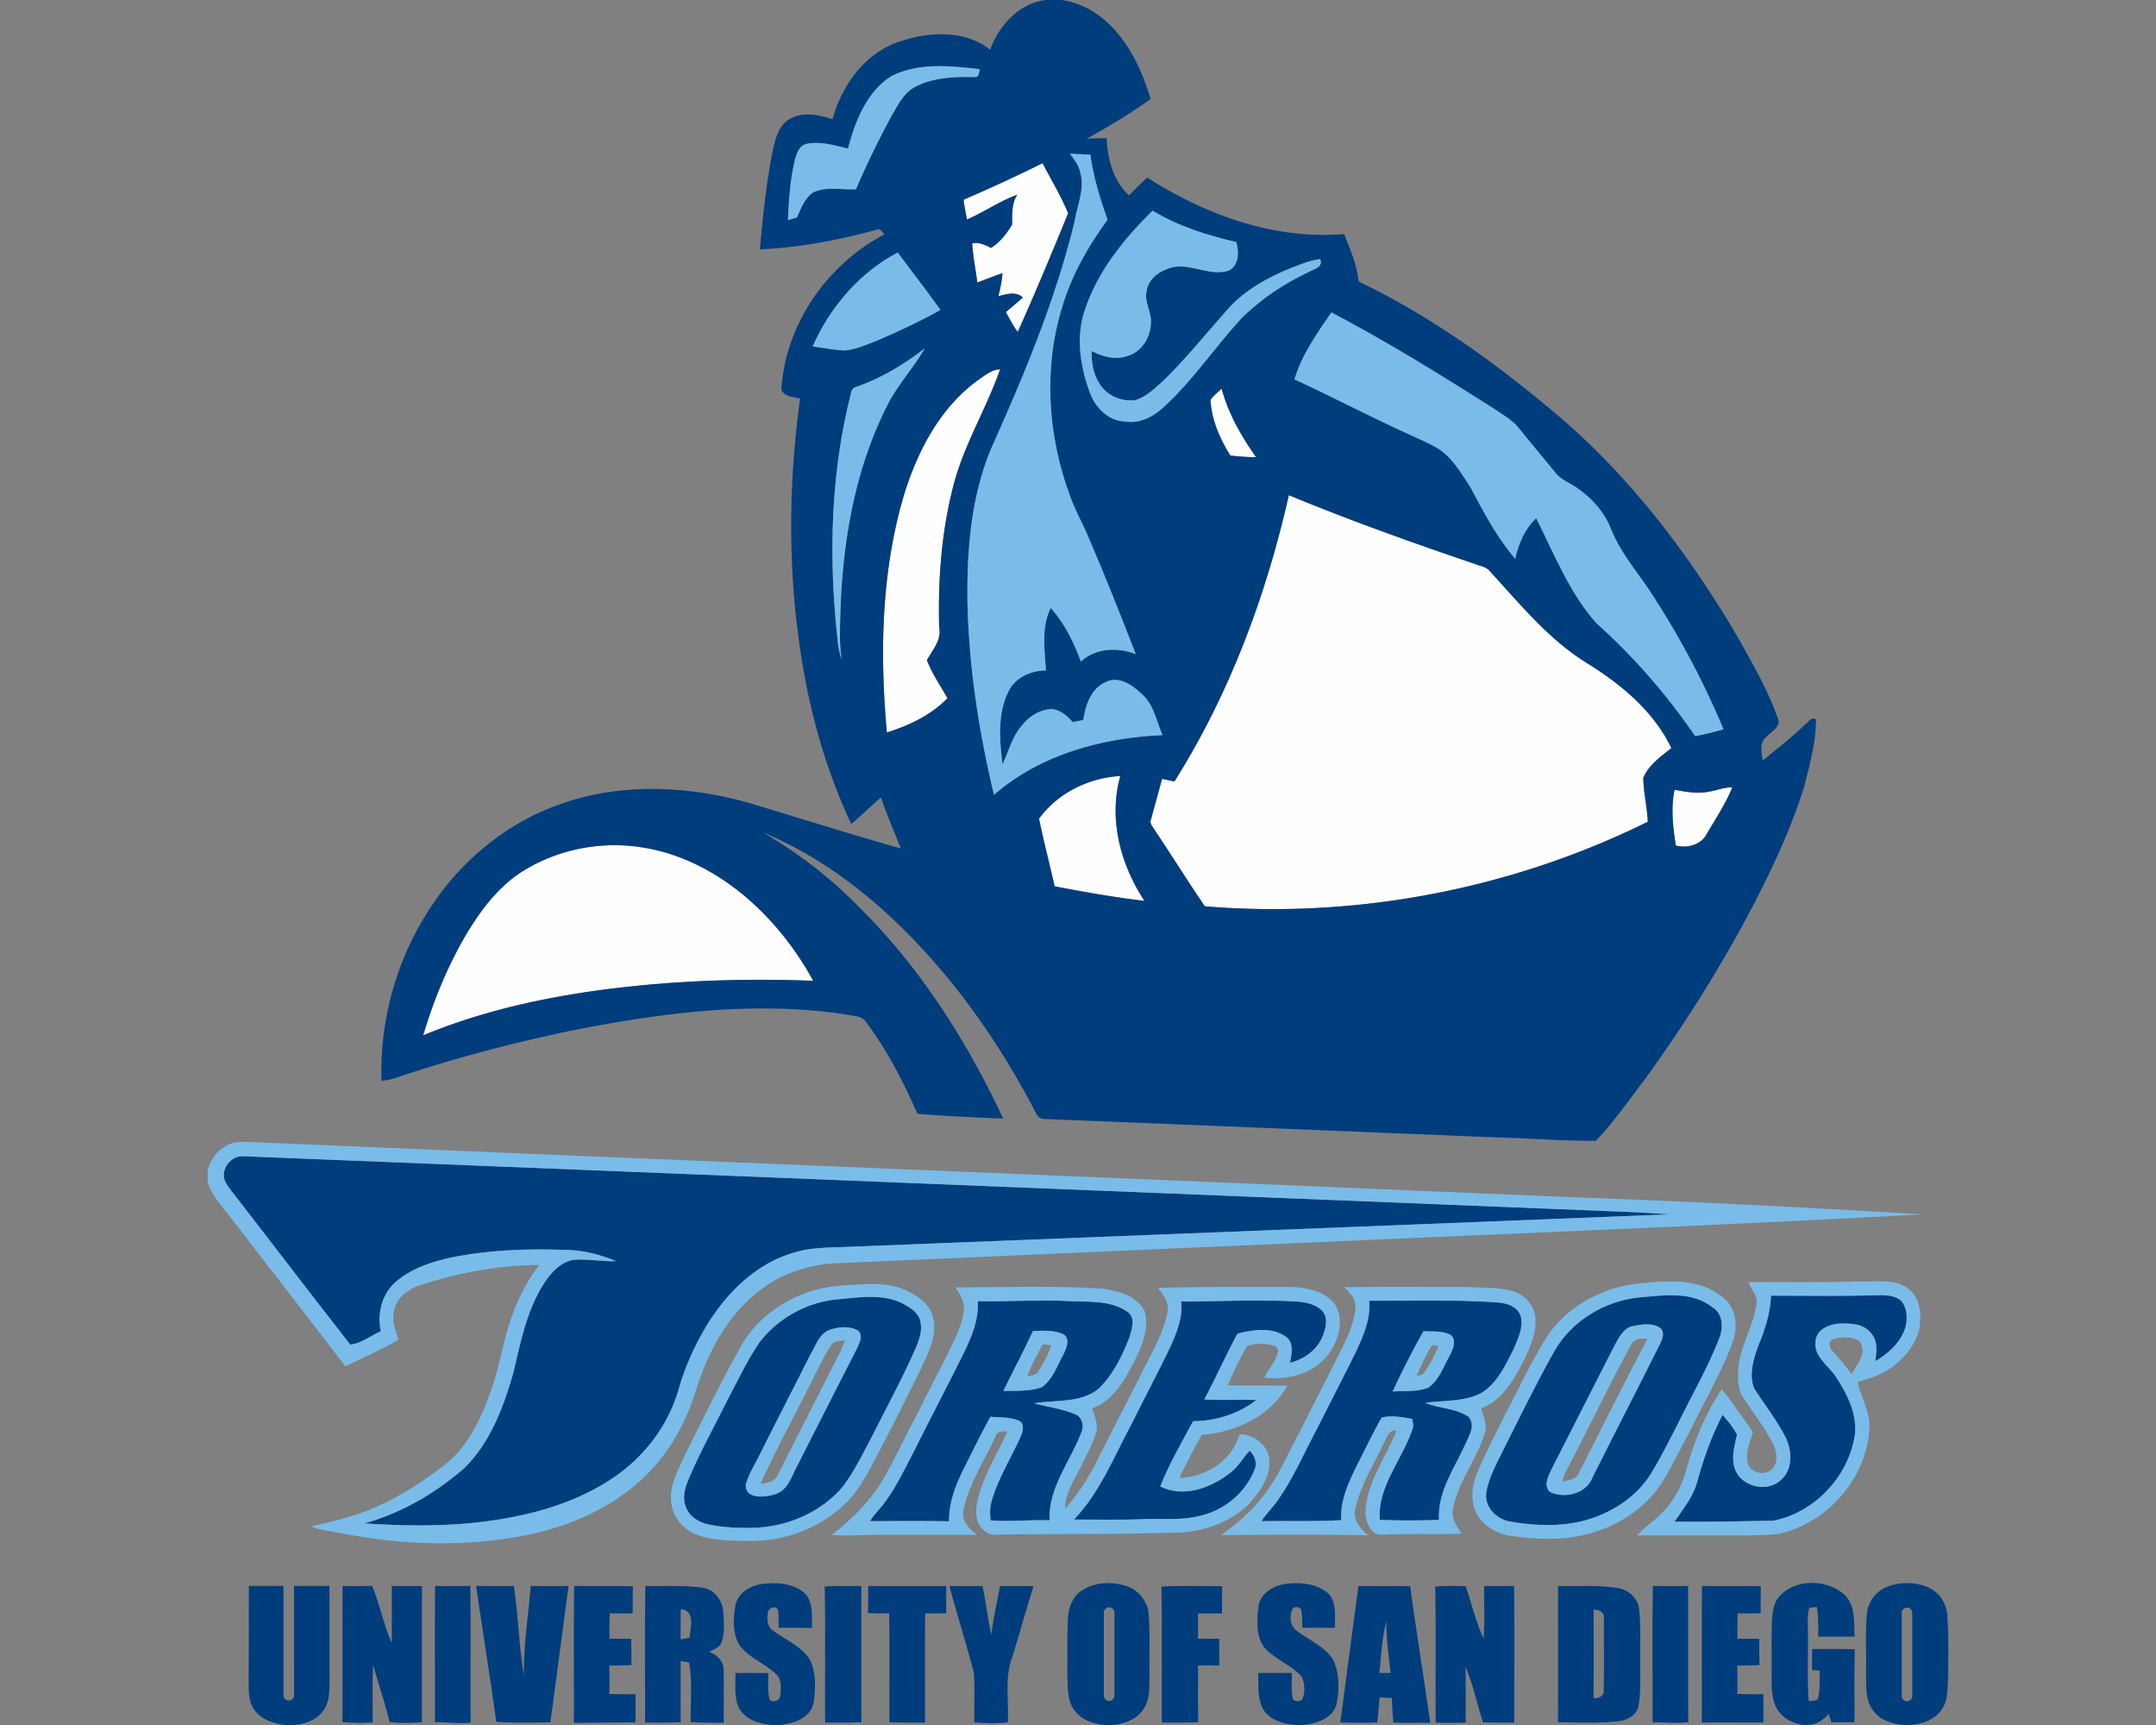
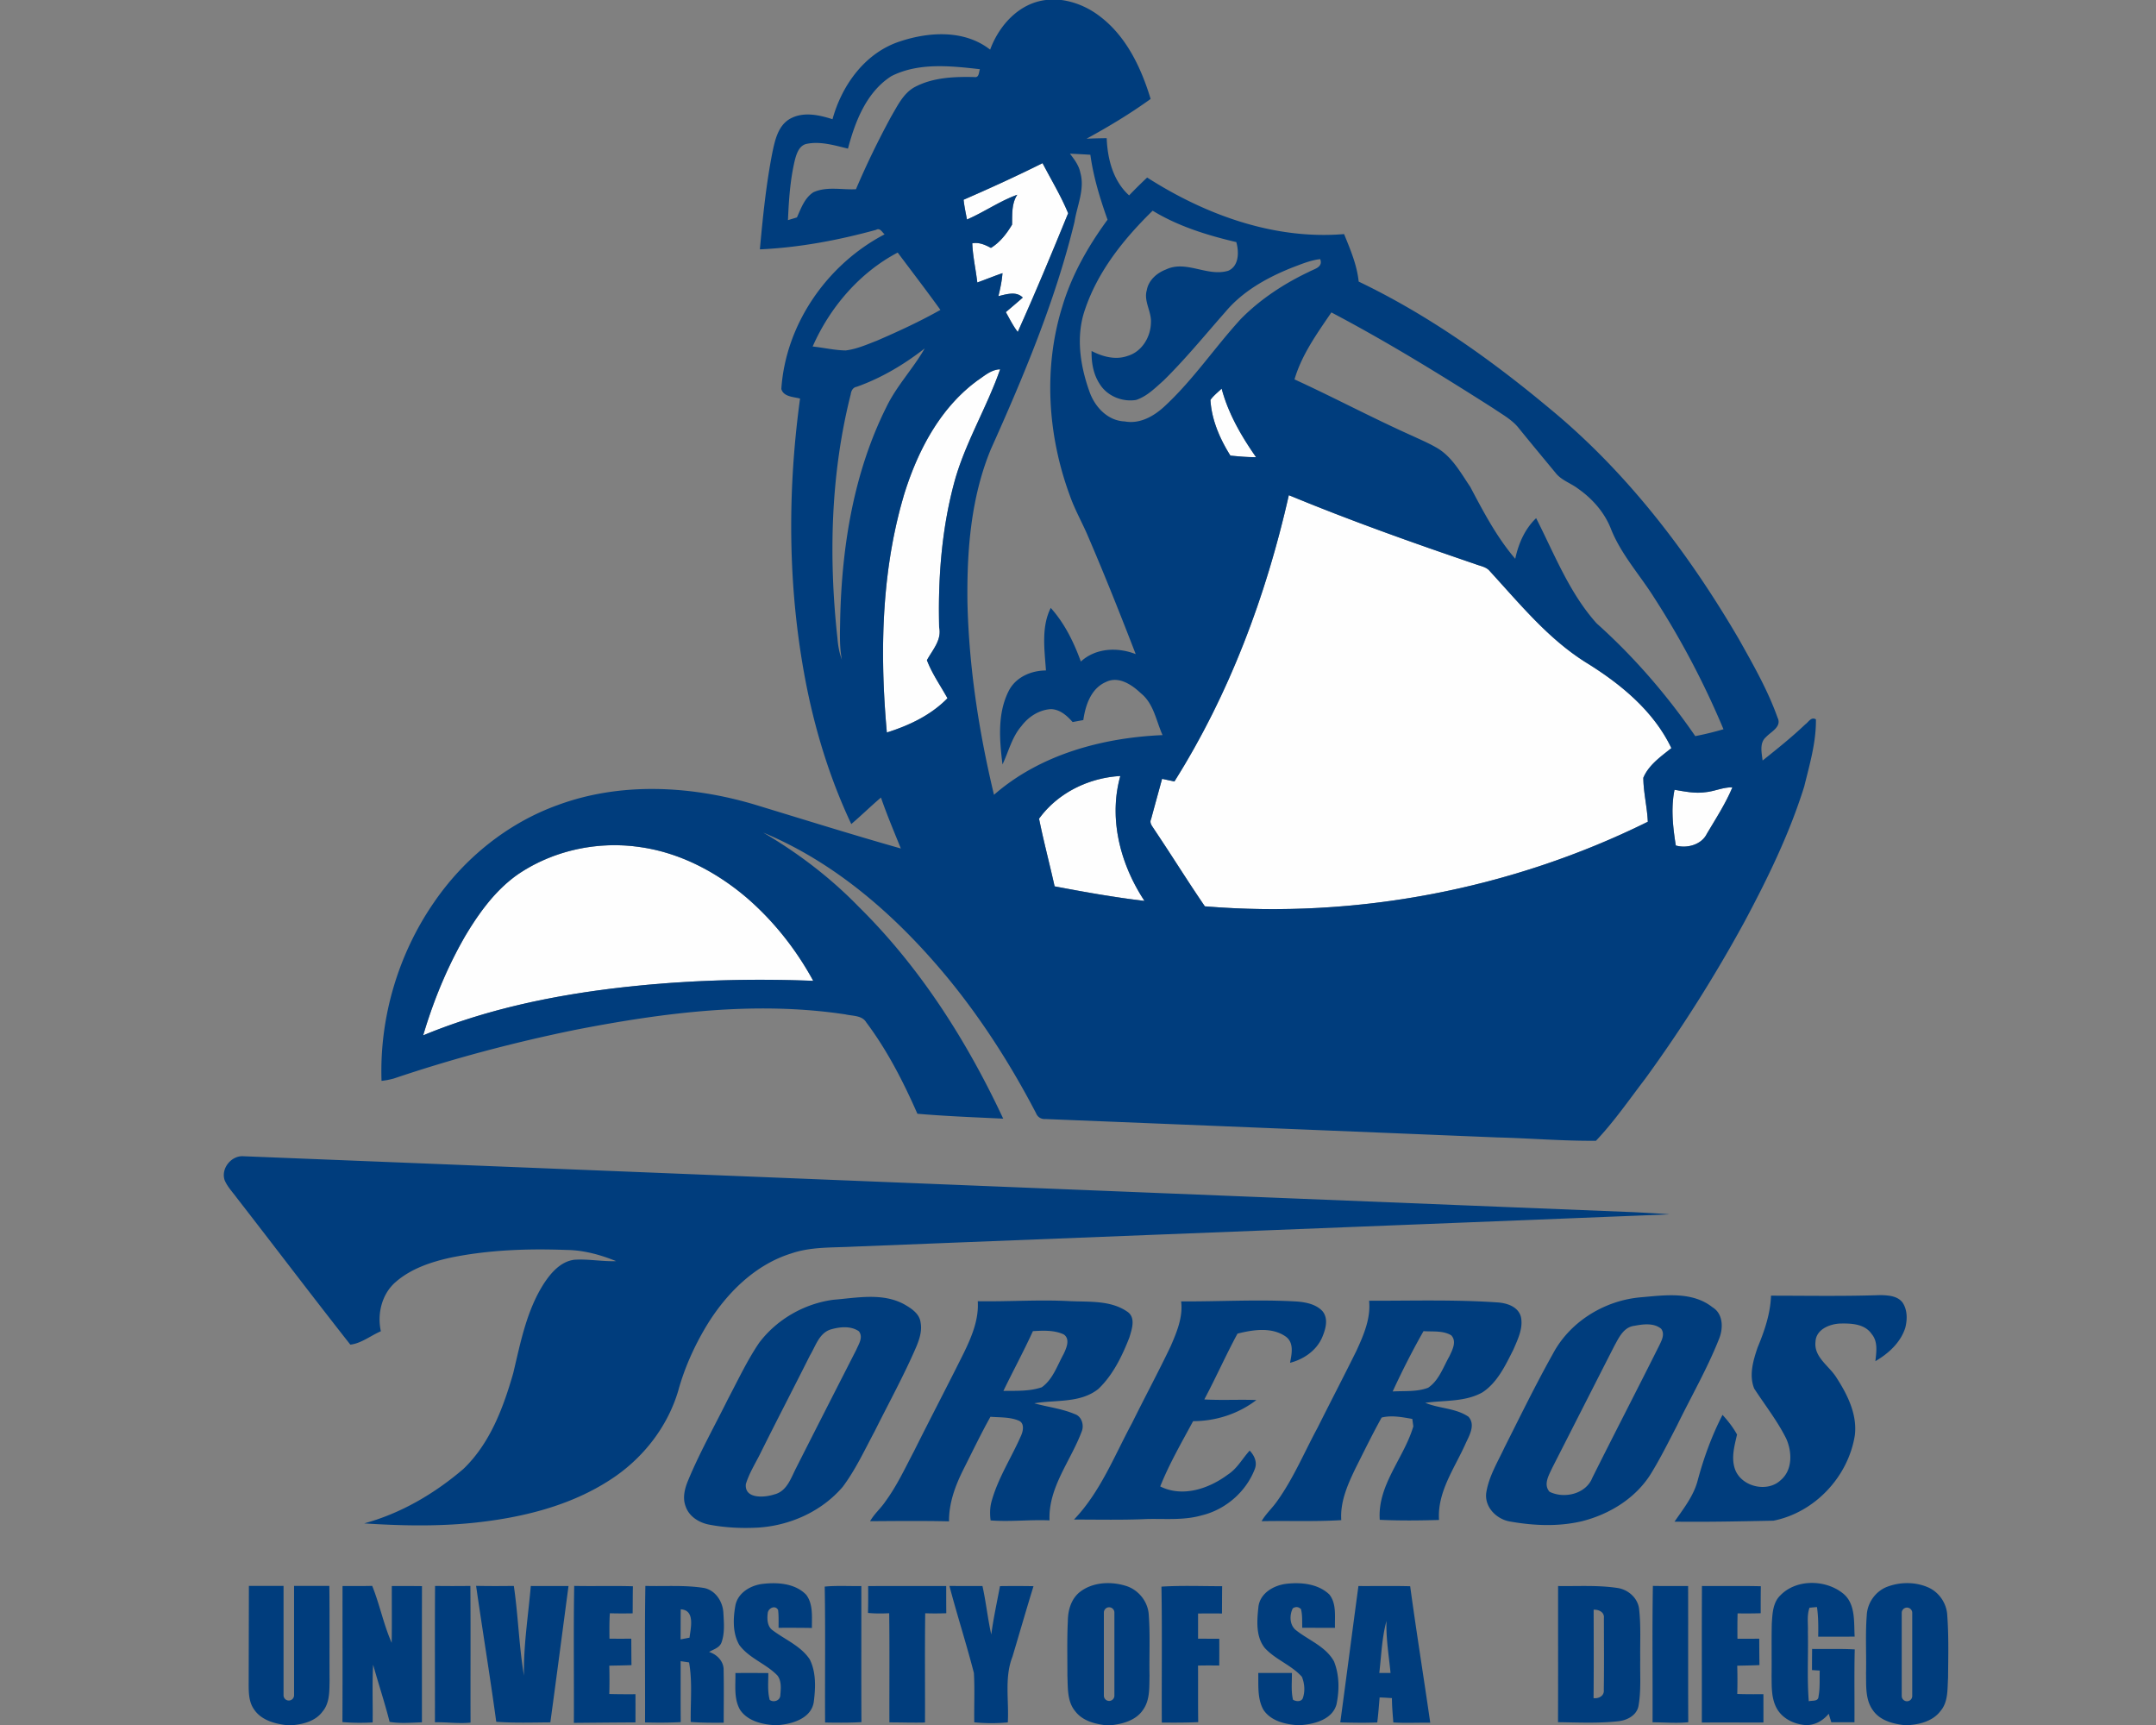
<svg xmlns="http://www.w3.org/2000/svg" xml:space="preserve" width="2000" height="1600" style="shape-rendering:geometricPrecision;text-rendering:geometricPrecision;image-rendering:optimizeQuality;fill-rule:evenodd;clip-rule:evenodd">
  <rect width="100%" height="100%" fill="#808080" stroke="none" />
  <path d="M893.87 185.27c24.66-10.74 49.17-21.89 73.24-33.93 8 15.39 17.17 30.45 23.75 46.45-15.06 36.9-30.4 73.73-46.73 110.1-4.42-5.67-7.54-12.14-11.07-18.37 5.23-4.52 10.56-8.91 15.72-13.51-6.1-6.22-15.32-3.04-22.61-1.32 1.7-7.01 3.25-14.12 3.79-21.33-7.88 2.67-15.55 5.87-23.37 8.66-1.37-12.14-4.21-24.1-4.67-36.34 6.25-1.2 11.96 1.39 17.32 4.26 8.43-5.15 14.6-13.2 19.61-21.58.2-9.4-.61-19.41 4.82-27.74-16.33 5.89-30.73 16.1-46.65 22.99-1.17-6.1-2.49-12.17-3.15-18.34zm-413.26 625.6c33.02-22.35 74.57-31.06 113.88-25.07 36.67 5.31 70.55 23.24 98.49 47.14 24.91 21.56 45.64 47.87 61.41 76.8-58.72-2.28-117.61-.61-176.03 5.94-63.41 7.14-126.65 20.14-185.8 44.63 9.45-31.95 22.2-63.06 38.88-91.94 12.93-21.72 28.22-42.87 49.17-57.5zm1101.16-76.06c8.56-.71 16.56-4.75 25.27-4.5-6.33 15.16-15.39 29.03-23.75 43.15-4.98 10.16-18.56 13.74-28.75 10.77-2.66-16.91-4.7-34.72-1.17-51.66 9.35 1.53 18.85 3.61 28.4 2.24zm-617.91 24.56c17.4-24 46.07-37.95 75.4-39.6-11.17 39.62.13 82.21 22.41 115.84-27.97-3.25-55.7-8.23-83.36-13.49-4.65-20.95-10.21-41.7-14.45-62.75zm231.72-300.07c56.77 23.49 114.72 44.09 172.88 63.9 4.65 1.85 10.26 2.44 13.59 6.58 27.55 30.02 53.71 62.32 88.55 84.32 32.21 19.78 63.22 45 79.85 79.79-9.8 7.9-20.97 15.52-26.03 27.53.1 13.67 3.58 27.13 4.17 40.79-126.4 62.53-270.4 90.06-410.92 78.43-16.03-23.39-30.94-47.57-46.79-71.11-1.75-2.95-4.95-6.05-3.07-9.78 3.33-12.47 6.81-24.89 10.19-37.34 3.8.79 7.61 1.6 11.45 2.44 51.07-81.17 85.05-172.26 106.13-265.55zm-72.73-88.35c2.87-4.04 6.85-7.09 10.41-10.47 6.12 23.14 18.29 44.07 31.9 63.55-7.98.07-15.9-.64-23.8-1.43-9.78-15.59-17.4-33.09-18.51-51.65zm-216.31-17.88c6.55-4.37 12.9-10.31 21.23-10.52-12.01 34.57-31.41 66.36-41.65 101.67-12.52 44.59-16.07 91.37-14.93 137.52 2.62 11.78-6.1 21.05-11.35 30.6 4.77 12.57 12.59 23.6 19.09 35.3-15.31 15.7-35.58 25.3-56.25 31.78-6.65-73.73-5.23-149.57 16.08-220.98 12.49-40.18 33.17-79.98 67.78-105.37z" style="fill:#fefefe;fill-rule:nonzero" />
-   <path d="M1445.36 1471.11c18.34.28 36.85-.96 55.06 1.78 10.08 1.45 19.25 9.6 20.14 20.06 1.7 15.29.76 30.68.99 46.05-.28 14.45.94 29.08-1.62 43.4-1.71 8.79-10.75 13.36-18.92 14.12-18.52 2.06-37.19 1.12-55.73.87.18-42.11 0-84.19.08-126.28zm133.44-.05c18.21.2 36.42-.2 54.62.23-.15 8.33-.12 16.69-.12 25.04-7.16.23-14.3.26-21.44.13-.2 7.82-.2 15.67-.12 23.52 6.73.02 13.46.02 20.21-.03.05 8.15.05 16.31.2 24.48-6.88.33-13.73.41-20.62.56.26 8.71.26 17.48.03 26.21 8.07.31 16.15.26 24.25.2.05 8.77.03 17.5.03 26.27-19.05.1-38.1-.11-57.15.07.08-42.23-.15-84.47.11-126.68zm-45.52-.07c10.9.2 21.79.1 32.69.1.13 42.11-.1 84.21.13 126.32-11.03 1.2-22.1.05-33.12.1.18-42.18-.41-84.37.3-126.52zm-201.85.58c9.37-.84 18.79-.46 28.22-.33 5.53 16.13 9.32 33.07 16.58 48.53 1.22-16.17.28-32.43.51-48.61 9.24-.07 18.51-.02 27.78-.12.49 42.18.08 84.42.21 126.63-9.68.17-19.36.12-29.01-.16-5.66-16.94-8.99-34.82-16.2-51.15.2 17.12.13 34.24.1 51.38-9.29.33-18.61.46-27.88.03-.23-42.06.35-84.14-.31-126.2zm-254.02.08c18.74-1.15 37.56-.39 56.31-.39-.13 8.44-.11 16.87-.16 25.33-7.41-.11-14.8-.11-22.19.02.02 7.75.02 15.54 0 23.32 6.55.05 13.13.07 19.68.05.05 8.28.05 16.56-.03 24.86-6.55-.1-13.13-.1-19.68.03.15 17.49-.1 34.97.18 52.46-11.25.56-22.53.49-33.78.41-.23-42.03.41-84.06-.33-126.09zm-196.67-.64c10.21.13 20.42.1 30.63.08 3.32 14.88 4.82 30.09 8.17 44.95 2.04-15.06 5.26-29.92 8.08-44.85 10.34-.13 20.7-.15 31.09.05-6.68 21.71-12.98 43.53-19.48 65.32-7.67 19.45-3.15 40.69-4.35 61.03a159.3 159.3 0 0 1-31.11-.08c-.25-15.29.54-30.57-.35-45.81-6.94-27.05-15.6-53.67-22.68-80.69zm-75.4.13c24.12-.08 48.25 0 72.4-.05 0 8.4-.02 16.84.08 25.24-6.53.23-13.06.26-19.56.03-.46 33.77-.07 67.55-.2 101.33-11 .28-22.02-.13-33.02-.13-.12-33.75.26-67.5-.2-101.23-6.55.31-13.13.36-19.66-.28.23-8.3.2-16.61.16-24.91zm-40.29.48c11.28-1.07 22.63-.3 33.96-.51.08 42.06-.13 84.14.1 126.22-11.22.67-22.5.56-33.72.36-.26-42.03.38-84.06-.34-126.07zm-232.4-.63c18.13.38 36.29-.21 54.45.33-.18 8.35-.13 16.73-.23 25.11-7.03.13-14.09.13-21.13-.07-.56 7.84-.43 15.69-.38 23.57 6.76.07 13.51.07 20.24 0 .08 8.17.05 16.35.2 24.53-6.85.3-13.73.35-20.59.51.23 8.73.23 17.5 0 26.26 8.07.25 16.18.23 24.28.2.02 8.71.02 17.42 0 26.16-19.05.05-38.1.28-57.15.43.21-42.34-.4-84.7.31-127.03zm-91-.05c11.66.27 23.34.2 35 .07 4.09 27.63 4.75 55.7 9.42 83.23-.56-27.84 3.94-55.5 6.32-83.18 11.66.08 23.32.05 34.98.03-5.59 42.16-11.1 84.34-16.84 126.47-16.71.11-33.5.69-50.19-.55-5.74-42.09-12.64-84.02-18.69-126.07zm-38.07.07c10.92.15 21.84.15 32.76 0 .33 42.24 0 84.5.16 126.76-11 1.19-22.02-.56-33.04-.28.07-42.16-.18-84.32.12-126.48zm-85.84.1c9.17-.02 18.34.08 27.53-.15 6.96 17.25 10.54 35.81 18.06 52.78.3-17.53.05-35.08.13-52.63 9.32-.02 18.64-.05 27.98.08-.1 42.11-.02 84.22-.05 126.32-9.98.33-20.04 1.27-29.97-.4-4.52-17.83-10.36-35.31-15.29-53.03-.99 17.83-.2 35.68-.45 53.53-9.35.56-18.72.46-28.04-.32.23-42.06.02-84.12.1-126.18zm-86.86-.12 32.14.01v101.42c0 2.68 2.2 4.88 4.88 4.88 2.68 0 4.88-2.2 4.88-4.88V1471l32.74.01c.36 29.46.03 58.92.21 88.36-.21 9.6.1 20.34-6.5 28.11-6.02 8.33-16.44 11.43-26.19 12.52h-8.4c-10.9-1.39-22.86-5-29.16-14.75-4.67-6.78-4.8-15.29-4.8-23.19l.2-91.07zm1420.91 8.5c14.75-14.95 41.37-14.45 57.42-1.88 12.34 9.48 10.44 26.65 11.25 40.41-11.28.1-22.58.08-33.83.08.18-9.2.18-18.39-1.12-27.48-1.72.12-5.18.43-6.9.58-2.65 7.11-1.22 14.94-1.53 22.38.46 21.46-.86 42.97.81 64.4 3.31-.94 8.87.51 9.05-4.47 1.52-7.9.86-16.02 1.11-24-1.8-.1-5.38-.35-7.16-.45 0-6.56.03-13.08.1-19.61 13.18.23 26.36-.31 39.55.43-.56 22.53-.11 45.06-.26 67.58-7.19-.02-14.32-.02-21.46 0-.84-2.66-1.65-5.28-2.41-7.9-4.73 5.69-11.2 9.81-18.67 10.44h-3.65c-10.27-.96-20.73-6.12-25.86-15.36-5.13-9.22-4.72-20.12-4.83-30.3.18-16.05-.17-32.13.18-48.18.59-9.29.89-19.88 8.21-26.67zm-484.47 11.33c1.29-13.13 14.4-20.54 26.36-21.84 13.59-1.5 29.13.08 39.47 9.96 6.9 8.63 4.87 20.62 5.25 30.93-10.13-.03-20.24-.03-30.37-.05-.21-5.82.28-11.74-1.22-17.4-2.39-2.16-4.9-2.36-7.57-.63-3.25 6.42-3.02 15.79 3.18 20.44 11.8 9.3 27.47 15.01 35.04 28.77 5.06 12.58 5.06 26.9 2.29 40-3.79 13.49-19.46 17.91-31.82 19h-6.35c-11-1.01-23.29-4.42-29.62-14.2-5.76-10.33-4.49-22.67-4.75-34.05h31.19c.13 8.25-.89 16.66 1.02 24.79 2.97 1.9 8.35 2.15 9.37-2.19 1.95-6.17 1.3-13.1-1.09-19.05-9.78-10.94-24.54-15.92-34.44-26.74-8.43-10.54-7.27-25.17-5.94-37.74zm-485.19-1.45c2.24-12.11 14.38-19.15 25.86-20.31 13.64-1.55 29.66-.36 39.79 10.05 6.69 8.69 5.26 20.55 5.39 30.89-10.31-.21-20.62-.18-30.93-.16-.03-5.51.2-11.04-.44-16.5-2.56-4.86-8.99-1.88-9.6 2.71-.73 5.67-.5 12.83 4.83 16.31 11.53 8.63 25.96 14.42 34.13 26.79 6.02 12.07 5.39 26.36 3.74 39.39-2.16 14.93-19.08 20.29-32.03 21.46h-6.37c-11.13-.94-23.47-4.32-30-14.12-5.94-10.31-4.06-22.75-4.31-34.11 10.18-.05 20.36-.05 30.55.05 0 8.31-.89 16.79 1.27 24.92 3.81 2.72 9.75.56 9.85-4.42.51-6.02 1.22-13-2.59-18.13-10.51-11.03-26.28-15.95-35.45-28.4-6.3-10.89-5.79-24.4-3.69-36.42zm413.54-282.28c36.07.23 72.15-2.06 108.19.17 8.16.74 17.12 2.62 22.91 8.87 5.64 6.8 3.07 16.23.03 23.59-5.11 12.63-17.22 21.06-30.1 24.31 1.55-8.08 3.89-18.49-3.88-24.23-13.01-9.17-30.35-6.48-44.86-2.82-10.87 20.04-20.06 40.94-30.8 61.05 16.07.92 32.2-.05 48.3.54-16.66 12.85-37.71 19.6-58.69 19.6-10.69 19.89-22.1 39.55-30.5 60.55 20.7 10.39 45.15 2.11 62.63-10.92 8.73-5.56 13.53-14.86 20.34-22.32 4.37 4.54 7.24 10.84 4.75 17.11-8.1 21.16-27.25 37.72-49.3 42.97-16.5 4.75-33.85 2.98-50.82 3.38-22.52 1.04-45.08.48-67.6.51 24.48-25.57 37.38-59.05 53.97-89.73 11.68-23.69 24.23-46.96 35.6-70.78 5.72-13.15 11.66-27.22 9.83-41.85zm547.2-5.31c33.88.02 67.79.63 101.64-.53 7.21.22 15.92.68 20.52 7.13 4.45 6.81 4.34 15.65 2.36 23.27-4.39 13.71-15.59 23.82-27.71 30.88.92-8.38 2.52-18.11-3.4-25.12-6.58-9.78-19.61-10.06-30.14-9.75-9.58.68-21.47 5.69-22 16.74-1.67 14.34 12.37 22.27 19.15 32.93 10.29 15.85 19.68 34.34 17.35 53.82-6.02 38.5-37.18 71.75-75.53 79.34-30.56.61-61.16 1.27-91.74.89 8.16-11.89 17.43-23.42 21.31-37.59 5.64-21.2 13.16-41.93 23.21-61.46 5.08 5.61 9.83 11.58 13.46 18.26-2.33 10.19-5.43 20.93-2.18 31.29 5.28 16.86 29.94 23.16 42.74 10.95 11.13-9.4 10.59-26.37 4.98-38.63-8.2-16.43-19.66-30.94-29.61-46.25-5.01-12.32-.94-26.11 3.15-38.12 6.37-15.34 11.88-31.29 12.44-48.05zM208.38 1094.65c-3.63-10.84 6.2-22.98 17.45-22.19 429.99 17.17 860.01 34.59 1290.01 51.88 10.92.61 21.89 1.12 32.81 2.01-252.22 10.13-504.51 19.94-756.75 29.94-19.43 1.07-39.39-.07-58.06 6.38-32.81 10.23-58.59 35.61-76.62 64.07-12.22 19.71-21.97 41.02-28.11 63.39-10.04 33.76-33.04 62.91-62.43 82.04-38.27 25.09-83.96 35.88-128.96 40.45-33.2 3.28-66.65 2.54-99.89.38 34.16-9.29 65.32-27.63 92.09-50.56 24.63-23.64 37-56.74 46.2-88.89 6.78-28.42 12.39-58.03 28.41-83 6.63-10.08 15.62-20.52 28.3-22.09 12.92-.89 25.8 1.8 38.73 1.29-14.61-5.94-30.2-10.21-46.05-10.38-35.81-1.35-71.95-.08-107.15 7.06-18.51 4.04-37.43 10.33-51.83 23.11-12.45 11.17-16.74 29.18-13.23 45.23-9.32 4.04-18.44 11.4-28.32 12.42-35.51-45.11-70.17-90.9-105.4-136.23-3.88-5.31-8.63-10.18-11.2-16.31zM970.26 0h14.33c13.1 1.75 25.55 7.26 35.98 15.37 24.46 18.66 38.07 47.64 46.81 76.41-18.92 13.64-38.96 25.71-59.43 36.88 6.22-.28 12.42-.43 18.67-.51.73 19.25 5.97 39.75 20.8 53.08 5.43-5.66 11.02-11.2 16.73-16.56 53.97 34.54 117.82 57.88 182.68 52.45 5.79 14.25 11.94 28.59 13.54 44.06 63.95 30.63 122.26 71.95 176.58 117.28 72.13 59.23 129.55 134.56 176.39 214.84 13.1 23.41 26.59 46.93 35.58 72.3 4.19 8.53-5.97 12.93-10.67 18.03-6.35 5.46-3.99 14.61-3.2 21.79 13.54-10.82 27.12-21.64 39.64-33.6 2.98-2.05 5.39-7.24 9.83-4.59.28 21.18-5.84 41.88-10.87 62.32-13.76 44.06-34.16 85.77-55.92 126.4a1325.209 1325.209 0 0 1-91.53 144.59c-14.88 19.45-28.88 39.79-45.72 57.57-30.47.28-60.97-2.34-91.48-3.1-139.75-5.71-279.51-11.45-419.3-17.07-3.88.28-7.26-1.85-8.63-5.46-22.71-43.58-49.22-85.28-80.26-123.4-46.8-57.12-103.97-108.19-172.8-136.81 32.36 18.92 62.4 41.85 88.54 68.75 56.89 56.05 100.37 124.49 134.07 196.57-26.57-1.27-53.13-2.26-79.62-4.55-13-29.64-27.91-58.74-47.37-84.7-3.98-6.7-12.64-5.86-19.27-7.44-83.79-12.67-168.99-1.65-251.51 14.48-56.66 11.63-112.71 26.46-167.52 44.98a69.934 69.934 0 0 1-11.4 2.18C351.9 944.05 369.3 885.13 402.57 837c27.96-40.83 68.24-73.54 114.99-90.33 57.88-21.34 122.34-17.98 180.85-.89 45.69 13.87 91.28 28.19 137.25 41.22-6.32-15.67-12.93-31.24-18.44-47.24-9.37 7.95-18.16 16.61-27.53 24.58-18.69-39.62-31.97-81.67-40.81-124.52-18.09-88.73-18.97-180.59-6.71-270.14-6.07-1.63-15.41-1.58-17.37-8.92 4.01-60.26 42.59-115.6 95.8-143.41-2.29-1.88-4.24-6.35-7.9-4.17-35.2 9.68-71.31 16.46-107.81 18.11 2.77-30.2 5.79-60.44 11.68-90.24 2.39-11.25 5.26-24.38 16-30.7 12.27-7.06 27-3.84 39.7.23 8.41-30.58 28.8-59.63 59.35-71.06 27.86-10.01 62.25-12.75 86.88 6.53C926.78 23.52 945.35 2.9 970.26 0zM826.95 70.58c-23.06 14.63-33.68 41.98-40.33 67.27-12.7-3.04-25.91-7.18-39.04-4.26-6.4 1.9-8.61 8.91-10.18 14.68-4.4 18.28-5.64 37.18-6.45 55.92 2.77-.84 5.56-1.68 8.33-2.54 3.78-8.4 7.16-18.18 15.31-23.34 12.37-5.61 26.36-2.11 39.44-2.79 9.78-22.99 20.73-45.46 32.64-67.41 6.09-10.26 11.5-22.14 22.68-27.78 16.81-8.61 36.21-9.29 54.7-8.86 4.29.78 3.94-4.68 4.95-7.29-27.17-3.05-56.78-6.35-82.05 6.4zm165.56 71.95c4.06 5.28 8.28 10.79 9.63 17.52 4.39 15.49-3.05 30.68-5.41 45.84-17.73 72.92-46.89 142.43-77.54 210.72-18.57 44.8-22.35 94.1-21.74 142.1 1.37 60.19 10.62 120 24.61 178.49 42.89-37.44 100.49-52.93 156.37-55.37-5.95-13.23-8.16-29.21-20.09-38.78-8.38-8-20.8-16.36-32.59-10.39-13.71 5.97-18.87 21.54-20.82 35.23-3.3.61-6.63 1.22-9.93 1.83-5.23-5.92-11.68-11.74-20.04-11.99-10.97.61-21 7.11-27.45 15.77-8.87 10.23-11.84 23.64-17.55 35.53-2.8-22.5-4.85-47.01 5.66-67.94 6.37-12.9 20.8-19.2 34.67-19.2-1.32-19.2-4.52-40.17 4.42-58.03 12.85 14.27 21.43 31.82 27.93 49.75 13.84-12.67 34.06-13.51 50.9-6.9-14.07-36.35-28.45-72.56-43.84-108.37-5.46-13.06-12.62-25.37-17.29-38.78-20.55-55.67-24.69-118.23-6.96-175.22 8.69-29.25 24-56.05 41.96-80.56-6.96-19.58-13.11-39.59-15.93-60.24-6.32-.4-12.65-.73-18.97-1.01zm-98.64 42.74c.66 6.17 1.98 12.24 3.15 18.34 15.92-6.89 30.32-17.1 46.65-22.99-5.43 8.33-4.62 18.34-4.82 27.74-5.01 8.38-11.18 16.43-19.61 21.58-5.36-2.87-11.07-5.46-17.32-4.26.46 12.24 3.3 24.2 4.67 36.34 7.82-2.79 15.49-5.99 23.37-8.66-.54 7.21-2.09 14.32-3.79 21.33 7.29-1.72 16.51-4.9 22.61 1.32-5.16 4.6-10.49 8.99-15.72 13.51 3.53 6.23 6.65 12.7 11.07 18.37 16.33-36.37 31.67-73.2 46.73-110.1-6.58-16-15.75-31.06-23.75-46.45-24.07 12.04-48.58 23.19-73.24 33.93zm175.39 10.16c-26.59 25.95-50.77 56.02-62.76 91.66-8.63 24.66-4.57 51.76 4.02 75.81 4.85 14.27 16.83 27.35 32.73 27.98 14.66 2.72 28.09-5.36 38.22-15.11 25.91-24.25 45.8-53.99 69.72-80.07 18.08-18.29 39.95-32.61 63.14-43.61 4.9-2.69 13.18-4.17 10.36-11.73-9.27 1.01-17.88 4.8-26.52 8.02-22.88 9.2-45.3 21.67-61.33 40.79-19 21.51-37.1 43.81-57.6 63.92-7.7 6.83-15.37 14.61-25.37 17.88-12.8 2.09-26.97-3.66-33.81-14.93-5.89-8.97-7.69-19.91-7.46-30.48 10.16 5.26 22.22 8.61 33.42 4.57 13.1-3.83 21.31-17.32 21.61-30.52.87-10.49-6.93-20.09-3.78-30.61 1.62-9.09 9.35-15.84 17.65-18.99 18.92-9.1 38.55 7.06 57.96 1.09 10-4.45 9.95-17.5 7.39-26.54-26.92-6.33-53.82-14.63-77.59-29.13zM753.86 321.4c10.21 1.06 20.31 3.5 30.65 3.65 10.08-1.24 19.5-5.4 28.9-9.04 20.06-8.66 39.93-17.83 58.97-28.57-12.92-17.95-26.39-35.48-39.64-53.18-35.38 18.62-62.88 50.82-78.88 87.14zm481.19-31.62c-13.28 19.5-27.51 39.24-34.21 62.12 36.67 16.81 72.3 35.81 109.13 52.29 7.39 3.43 14.93 6.63 22.02 10.69 14.63 8.05 22.81 23.32 31.87 36.68 12.27 23.18 24.59 46.73 41.75 66.74 2.98-14.02 8.87-27.68 19.38-37.69 16.97 33.32 30.76 69.33 56.1 97.57 34.6 30.96 65.22 66.37 91.51 104.59 8.81-1.68 17.55-3.86 26.18-6.37-17.72-42.27-39.11-83-63.95-121.5-13.33-21.34-30.73-40.21-40.23-63.78-5.91-15.54-17.26-28.44-30.78-37.91-6.78-5.16-15.54-7.75-20.87-14.68-11.48-13.92-23.04-27.76-34.39-41.81-6.17-7.61-14.98-12.29-22.91-17.75-49.19-31.36-98.97-62.02-150.6-89.19zM857.8 323.17c-19.09 14.91-40.17 27.46-63.06 35.59-3.58.55-5.13 3.78-5.58 7.03-18.64 73.7-20.55 150.81-12.32 226.11.53 6.78 1.68 13.51 4.09 19.91-2.39-12.52-1.7-25.24-1.53-37.89 1.5-67.23 12.5-135.65 42.8-196.27 9.45-19.68 24.84-35.66 35.6-54.48zm48.74 29.9c-34.61 25.39-55.29 65.19-67.78 105.37-21.31 71.41-22.73 147.25-16.08 220.98 20.67-6.48 40.94-16.08 56.25-31.78-6.5-11.7-14.32-22.73-19.09-35.3 5.25-9.55 13.97-18.82 11.35-30.6-1.14-46.15 2.41-92.93 14.93-137.52 10.24-35.31 29.64-67.1 41.65-101.67-8.33.21-14.68 6.15-21.23 10.52zm216.31 17.88c1.11 18.56 8.73 36.06 18.51 51.65 7.9.79 15.82 1.5 23.8 1.43-13.61-19.48-25.78-40.41-31.9-63.55-3.56 3.38-7.54 6.43-10.41 10.47zm72.73 88.35c-21.08 93.29-55.06 184.38-106.13 265.55-3.84-.84-7.65-1.65-11.45-2.44-3.38 12.45-6.86 24.87-10.19 37.34-1.88 3.73 1.32 6.83 3.07 9.78 15.85 23.54 30.76 47.72 46.79 71.11 140.52 11.63 284.52-15.9 410.92-78.43-.59-13.66-4.07-27.12-4.17-40.79 5.06-12.01 16.23-19.63 26.03-27.53-16.63-34.79-47.64-60.01-79.85-79.79-34.84-22-61-54.3-88.55-84.32-3.33-4.14-8.94-4.73-13.59-6.58-58.16-19.81-116.11-40.41-172.88-63.9zM963.86 759.37c4.24 21.05 9.8 41.8 14.45 62.75 27.66 5.26 55.39 10.24 83.36 13.49-22.28-33.63-33.58-76.22-22.41-115.84-29.33 1.65-58 15.6-75.4 39.6zm617.91-24.56c-9.55 1.37-19.05-.71-28.4-2.24-3.53 16.94-1.49 34.75 1.17 51.66 10.19 2.97 23.77-.61 28.75-10.77 8.36-14.12 17.42-27.99 23.75-43.15-8.71-.25-16.71 3.79-25.27 4.5zM480.61 810.87c-20.95 14.63-36.24 35.78-49.17 57.5-16.68 28.88-29.43 59.99-38.88 91.94 59.15-24.49 122.39-37.49 185.8-44.63 58.42-6.55 117.31-8.22 176.03-5.94-15.77-28.93-36.5-55.24-61.41-76.8-27.94-23.9-61.82-41.83-98.49-47.14-39.31-5.99-80.86 2.72-113.88 25.07zm1041.91 392.38c22.07-1.93 47.29-5.56 66.03 9.27 10.03 6.05 10.13 19.46 6.17 29.23-11 27.84-26.06 53.79-39.14 80.69-7.74 14.88-15.21 29.97-24 44.32-14.12 22.85-38.52 37.84-64.23 44.26-21.68 5.11-44.36 4.14-66.18.31-12.88-1.93-24.63-13.72-22.35-27.4 2.49-14.79 10.52-27.89 16.79-41.3 14.7-29.13 29-58.49 44.95-86.96 15.95-30.04 48.33-49.7 81.96-52.42zm-6.4 26.49c-10.03 1.17-14.4 11.07-18.7 18.85-19.22 37.66-38.35 75.35-57.55 113.01-3.07 6.68-8.4 15.39-2.43 22.07 13.64 6.76 33.8 2.06 39.69-13 20.52-41.09 41.68-81.88 62.2-122.97 2.28-4.73 5.23-10.36 1.62-15.24-6.88-5.64-16.76-4.24-24.83-2.72zm-743.17-24.15c21.9-1.78 46.02-6.86 66.26 4.44 6.48 3.74 13.9 8.64 14.79 16.79 1.44 7.72-1.12 15.44-4.07 22.5-11.5 26.67-25.55 52.12-38.47 78.1-9.38 17.47-17.73 35.65-29.64 51.58-19.43 22.81-48.76 35.99-78.45 37.89-15.44.84-31.06.1-46.25-2.89-8.99-1.91-17.96-7.55-21.03-16.64-3.17-8-.91-16.76 2.29-24.35 10.71-25.81 24.45-50.16 36.82-75.18 9.37-17.65 17.83-35.86 29.08-52.42 16.38-21.66 41.78-36.24 68.67-39.82zm-2.51 27.58c-10.59 3.4-13.87 15.42-19.07 24.02-15.24 30.43-30.99 60.6-46.12 91.08-4.65 9.32-10.31 18.23-13.36 28.26-1.43 14.05 17.52 12.55 26.36 9.6 11.81-2.86 15.49-15.33 20.42-24.83 18.49-36.5 37.08-72.94 55.67-109.36 2.28-5.31 6.65-11.63 2.39-17.14-7.65-5.26-17.83-4.12-26.29-1.63zm136.58-26.23c28.5.48 56.99-1.63 85.49-.08 17.88.84 37.79-.94 53.26 9.8 8.05 5.41 4.19 16.38 1.88 23.93-6.76 17.26-15.17 34.76-28.78 47.72-16.76 13.38-39.59 9.93-59.43 13.3 12.47 3.48 25.58 4.91 37.54 10.01 6.6 2.13 8.96 10.54 6.3 16.56-10.21 27.12-30.94 51.58-29.69 82.01-18.24-.79-36.47 1.47-54.68.05-.74-6.18-.69-12.47 1.14-18.44 6.05-21.41 18.44-40.18 27.25-60.45 1.93-4.41 3.18-11.55-2.49-13.74-8.2-3.37-17.34-2.79-26.03-3.5-9.06 16.23-17.06 33.02-25.45 49.6-7.31 14.75-13.15 30.65-12.97 47.39-24.38-.56-48.79-.3-73.2-.13 3.76-6.73 9.78-11.78 14.05-18.13 10.72-14.55 18.33-30.98 26.71-46.88 15.19-30.48 31.01-60.57 46.15-91.05 7.27-14.96 14.05-30.98 12.95-47.97zm51.15 27.75c-8.56 18.75-18.41 36.88-27.37 55.44 11.86-.17 24.22.51 35.6-3.4 10.26-7.29 14.27-20.01 20.14-30.6 2.62-5.49 6.53-14.05.23-18.41-8.84-4.12-19.1-3.61-28.6-3.03zm311.85-28.21c39.52.07 79.11-1.15 118.55 1.52 8.94.51 19.86 3.74 22.33 13.61 2.18 10.52-3 20.8-7.04 30.25-7.36 14.48-14.65 30.35-28.67 39.6-16.15 9.06-35.33 7.23-53.05 9.7 13 5.43 28.26 4.8 40.12 12.95 6.73 7.62.66 17.47-2.82 25.09-10.1 22.68-26.26 44.6-24.53 70.61-18.31.55-36.7.73-54.98-.13-2.29-32.21 22.5-57.27 31.13-86.68-.23-1.73-.71-5.18-.94-6.91-9.34-1.57-19.1-3.63-28.47-1.24-8.58 15.44-16.33 31.36-24.28 47.16-7.21 14.98-14.3 30.96-13.15 47.97-24.61 1.53-49.27.43-73.91.99 3.79-6.65 9.58-11.81 14-18.03 15.41-21.28 25.52-45.74 37.97-68.75 11.88-23.77 24.15-47.31 35.93-71.11 6.71-14.63 13.49-30.12 11.81-46.6zm50.49 28.21c-10.34 18.21-19.84 36.96-28.62 55.95 10.94-.66 22.52.54 32.94-3.48 10.03-6.78 13.89-18.99 19.66-29.08 2.74-5.86 7.11-13.89 1.72-19.53-7.67-4.59-17.14-3.22-25.7-3.86zm-319.03 242.14c-7.93 6.42-10.85 16.91-10.9 26.77-.84 16.89-.38 33.82-.41 50.76.51 11.18-.38 23.85 7.34 32.99 6.28 8.21 16.66 11.33 26.49 12.65h8.43c10.42-1.34 21.69-4.82 27.84-13.99 6.63-9.14 5.79-21 6.07-31.7-.36-18.74.68-37.51-.69-56.23-.58-12.59-9.8-23.94-21.91-27.32-13.92-4.14-30.56-3.23-42.26 6.07zm749.07-5.01c11.92-4.54 25.76-4.69 37.57.31 10.51 4.34 17.83 15.06 18.26 26.41 1.42 19.3.89 38.66.73 57.98-.68 10.36.21 22.15-7.06 30.55-6.58 8.74-17.65 12.02-28.09 12.93h-6.47c-10.44-1.29-21.84-4.54-28.09-13.66-7.26-9.96-6.15-22.96-6.38-34.62.41-17.8-.71-35.65.67-53.43.48-11.51 8.07-22.3 18.86-26.47zm-1151.87-.83c18.01.55 36.14-.94 54.02 1.85 10.84 1.88 17.9 12.72 18.34 23.24.5 9.01 1.39 18.49-1.68 27.2-1.73 5.08-7.42 6.5-11.58 8.96 7.36 2.31 13.79 8.82 13.48 16.99.34 16.21.08 32.41.08 48.64-10.21.08-20.42.1-30.6-.69-.31-18.38 1.72-37-1.53-55.21-1.95-.31-5.86-.89-7.82-1.17.05 18.82-.1 37.69.1 56.53-11.02.59-22.07.56-33.11.28.17-42.2-.41-84.44.3-126.62zm32.81 21.71c-.15 9.3-.07 18.59-.17 27.89 2.08-.38 6.22-1.2 8.3-1.58 1.12-8.96 5.38-25.6-8.13-26.31zm628.65-21.59c16 .1 32-.23 48 .18 5.74 42.26 12.55 84.37 18.62 126.58-11.43-.13-22.83.48-34.24-.23-.58-7.54-1.29-15.03-1.29-22.58-3.84-.28-7.65-.48-11.43-.63-.66 7.74-1.2 15.49-2.21 23.21-11.43.48-22.86.25-34.29-.05 5.72-42.13 11.15-84.34 16.84-126.48zm19.35 80.64c3.46-.03 6.94-.03 10.44 0-1.55-16.05-4.32-32.08-3.76-48.26-4.31 15.7-4.77 32.16-6.68 48.26zm198.84-58.69c.05 27.35.2 54.7-.08 82.05 4.9.56 10.13-2.16 9.5-7.74.35-22.17.12-44.4.1-66.57.61-5.54-4.88-8-9.52-7.74zm290.67-1.96c-2.68 0-4.87 2.19-4.87 4.88v77.12c0 2.68 2.19 4.88 4.87 4.88 2.69 0 4.88-2.2 4.88-4.88v-77.12c0-2.69-2.19-4.88-4.88-4.88zm-740.12-.3c2.68 0 4.88 2.2 4.88 4.88v77.12c0 2.68-2.2 4.88-4.88 4.88-2.68 0-4.88-2.2-4.88-4.88v-77.12c0-2.68 2.2-4.88 4.88-4.88z" style="fill:#003d7d;fill-rule:nonzero" />
-   <path d="M1320.51 1234.69c8.56.64 18.03-.73 25.7 3.86 5.39 5.64 1.02 13.67-1.72 19.53-5.77 10.09-9.63 22.3-19.66 29.08-10.42 4.02-22 2.82-32.94 3.48 8.78-18.99 18.28-37.74 28.62-55.95zM857.8 323.17c-10.76 18.82-26.15 34.8-35.6 54.48-30.3 60.62-41.3 129.04-42.8 196.27-.17 12.65-.86 25.37 1.53 37.89-2.41-6.4-3.56-13.13-4.09-19.91-8.23-75.3-6.32-152.41 12.32-226.11.45-3.25 2-6.48 5.58-7.03 22.89-8.13 43.97-20.68 63.06-35.59zm377.25-33.39c51.63 27.17 101.41 57.83 150.6 89.19 7.93 5.46 16.74 10.14 22.91 17.75 11.35 14.05 22.91 27.89 34.39 41.81 5.33 6.93 14.09 9.52 20.87 14.68 13.52 9.47 24.87 22.37 30.78 37.91 9.5 23.57 26.9 42.44 40.23 63.78 24.84 38.5 46.23 79.23 63.95 121.5-8.63 2.51-17.37 4.69-26.18 6.37-26.29-38.22-56.91-73.63-91.51-104.59-25.34-28.24-39.13-64.25-56.1-97.57-10.51 10.01-16.4 23.67-19.38 37.69-17.16-20.01-29.48-43.56-41.75-66.74-9.06-13.36-17.24-28.63-31.87-36.68-7.09-4.06-14.63-7.26-22.02-10.69-36.83-16.48-72.46-35.48-109.13-52.29 6.7-22.88 20.93-42.62 34.21-62.12zM753.86 321.4c16-36.32 43.5-68.52 78.88-87.14 13.25 17.7 26.72 35.23 39.64 53.18-19.04 10.74-38.91 19.91-58.97 28.57-9.4 3.64-18.82 7.8-28.9 9.04-10.34-.15-20.44-2.59-30.65-3.65zm315.4-125.97c23.77 14.5 50.67 22.8 77.59 29.13 2.56 9.04 2.61 22.09-7.39 26.54-19.41 5.97-39.04-10.19-57.96-1.09-8.3 3.15-16.03 9.9-17.65 18.99-3.15 10.52 4.65 20.12 3.78 30.61-.3 13.2-8.51 26.69-21.61 30.52-11.2 4.04-23.26.69-33.42-4.57-.23 10.57 1.57 21.51 7.46 30.48 6.84 11.27 21.01 17.02 33.81 14.93 10-3.27 17.67-11.05 25.37-17.88 20.5-20.11 38.6-42.41 57.6-63.92 16.03-19.12 38.45-31.59 61.33-40.79 8.64-3.22 17.25-7.01 26.52-8.02 2.82 7.56-5.46 9.04-10.36 11.73-23.19 11-45.06 25.32-63.14 43.61-23.92 26.08-43.81 55.82-69.72 80.07-10.13 9.75-23.56 17.83-38.22 15.11-15.9-.63-27.88-13.71-32.73-27.98-8.59-24.05-12.65-51.15-4.02-75.81 11.99-35.64 36.17-65.71 62.76-91.66zm-76.75-52.9c6.32.28 12.65.61 18.97 1.01 2.82 20.65 8.97 40.66 15.93 60.24-17.96 24.51-33.27 51.31-41.96 80.56-17.73 56.99-13.59 119.55 6.96 175.22 4.67 13.41 11.83 25.72 17.29 38.78 15.39 35.81 29.77 72.02 43.84 108.37-16.84-6.61-37.06-5.77-50.9 6.9-6.5-17.93-15.08-35.48-27.93-49.75-8.94 17.86-5.74 38.83-4.42 58.03-13.87 0-28.3 6.3-34.67 19.2-10.51 20.93-8.46 45.44-5.66 67.94 5.71-11.89 8.68-25.3 17.55-35.53 6.45-8.66 16.48-15.16 27.45-15.77 8.36.25 14.81 6.07 20.04 11.99 3.3-.61 6.63-1.22 9.93-1.83 1.95-13.69 7.11-29.26 20.82-35.23 11.79-5.97 24.21 2.39 32.59 10.39 11.93 9.57 14.14 25.55 20.09 38.78-55.88 2.44-113.48 17.93-156.37 55.37-13.99-58.49-23.24-118.3-24.61-178.49-.61-48 3.17-97.3 21.74-142.1 30.65-68.29 59.81-137.8 77.54-210.72 2.36-15.16 9.8-30.35 5.41-45.84-1.35-6.73-5.57-12.24-9.63-17.52zM826.95 70.58c25.27-12.75 54.88-9.45 82.05-6.4-1.01 2.61-.66 8.07-4.95 7.29-18.49-.43-37.89.25-54.7 8.86-11.18 5.64-16.59 17.52-22.68 27.78-11.91 21.95-22.86 44.42-32.64 67.41-13.08.68-27.07-2.82-39.44 2.79-8.15 5.16-11.53 14.94-15.31 23.34-2.77.86-5.56 1.7-8.33 2.54.81-18.74 2.05-37.64 6.45-55.92 1.57-5.77 3.78-12.78 10.18-14.68 13.13-2.92 26.34 1.22 39.04 4.26 6.65-25.29 17.27-52.64 40.33-67.27zm-617.48 992.3c7.11-4.49 15.88-3.81 23.93-3.53 405.48 17.25 811.02 33.45 1216.53 50.75 110.99 4.03 221.92 9.47 332.75 16.28-151.49 8.35-303.11 14.62-454.73 21.15-182.96 8.08-365.92 16.03-548.88 24.03-25.62.58-51.27 8.3-71.94 23.64-30.94 22.6-50.14 57.75-61.31 93.72-9.04 29.81-24.51 58.08-47.01 79.84-29.21 29.06-68.37 46.1-108.19 54.71-57.88 11.96-118.07 9.85-175.85-1.7-8.89-1.6-17.98-2.57-26.44-5.9 20.4-4.87 41.14-9.29 60.34-18.03 22.66-9.95 43.48-23.59 63.09-38.55 11.63-8.71 20.65-20.42 27.68-33.01 12.95-23.17 20.83-48.77 26.57-74.55 6.4-27.93 16.38-55.69 34.31-78.45-37.64.13-75.1 7.22-110.78 18.87-10.59 3.28-20.83 10.85-23.62 22.07-3 9.58.68 19.38 3.76 28.42-15.85 9.35-32.76 16.71-49.32 24.69-36.04-47.14-72.49-93.97-108.68-140.95-7.08-9.48-15.79-18.29-19.02-30v-11.33c2.72-9.09 8.31-17.57 16.81-22.17zm-1.09 31.77c2.57 6.13 7.32 11 11.2 16.31 35.23 45.33 69.89 91.12 105.4 136.23 9.88-1.02 19-8.38 28.32-12.42-3.51-16.05.78-34.06 13.23-45.23 14.4-12.78 33.32-19.07 51.83-23.11 35.2-7.14 71.34-8.41 107.15-7.06 15.85.17 31.44 4.44 46.05 10.38-12.93.51-25.81-2.18-38.73-1.29-12.68 1.57-21.67 12.01-28.3 22.09-16.02 24.97-21.63 54.58-28.41 83-9.2 32.15-21.57 65.25-46.2 88.89-26.77 22.93-57.93 41.27-92.09 50.56 33.24 2.16 66.69 2.9 99.89-.38 45-4.57 90.69-15.36 128.96-40.45 29.39-19.13 52.39-48.28 62.43-82.04 6.14-22.37 15.89-43.68 28.11-63.39 18.03-28.46 43.81-53.84 76.62-64.07 18.67-6.45 38.63-5.31 58.06-6.38 252.24-10 504.53-19.81 756.75-29.94-10.92-.89-21.89-1.4-32.81-2.01-430-17.29-860.02-34.71-1290.01-51.88-11.25-.79-21.08 11.35-17.45 22.19zm1316.17 95.42c24.74-2.44 52.67-4.04 73.12 12.85 13 9.22 14.68 27.28 9.82 41.37-5.56 15.85-13.35 30.81-20.82 45.84-13.89 26.67-26.92 53.8-41.86 79.9-14.29 25.55-39.84 43.53-67.65 51.64-24.54 7.51-50.72 6.5-75.81 2.84-10.64-1.42-20.75-6.71-27.84-14.76-9.62-11.86-9.34-28.95-3.65-42.48 8.1-19.99 18.46-38.96 27.93-58.34 12.65-23.59 23.72-48.1 38.2-70.68 19.99-28.67 53.97-45.89 88.56-48.18zm-2.03 13.18c-33.63 2.72-66.01 22.38-81.96 52.42-15.95 28.47-30.25 57.83-44.95 86.96-6.27 13.41-14.3 26.51-16.79 41.3-2.28 13.68 9.47 25.47 22.35 27.4 21.82 3.83 44.5 4.8 66.18-.31 25.71-6.42 50.11-21.41 64.23-44.26 8.79-14.35 16.26-29.44 24-44.32 13.08-26.9 28.14-52.85 39.14-80.69 3.96-9.77 3.86-23.18-6.17-29.23-18.74-14.83-43.96-11.2-66.03-9.27zm99.63-14.09c34.82-.08 69.66.58 104.48-.64 14.66.61 31.29-2.69 43.84 6.91 11.53 9.09 12.31 25.65 9.6 38.96-5.67 19.05-21.21 33.85-39.12 41.65-5.79 2.46-12.08 3.56-17.8 6.22 3.43 14.3 12.19 28.01 10.97 43.53-2.99 45.92-39.08 86.76-83.73 96.89-9.22 1.3-18.57 1.14-27.84 1.42-34.66-.05-69.35.05-104.02-.02 8.23-8.43 18.26-14.91 26.03-23.77 8.25-9.35 14.65-20.37 18.34-32.28 7.46-27.94 17.98-55.47 34.33-79.44 10.32 12.67 19.31 26.41 28.96 39.64-3.08 9.45-7.27 19.43-4.88 29.54 3.12 8.73 16.31 11.53 22.65 4.64 6.05-6.24 4.3-16.17.79-23.26-7.8-15.34-18.56-28.88-27.88-43.25-5.03-7.7-4.88-17.35-4.32-26.18 1.29-21.31 14.52-39.55 16.79-60.65 1.7-7.72-5.59-12.9-7.19-19.91zm20.72 12.62c-.56 16.76-6.07 32.71-12.44 48.05-4.09 12.01-8.16 25.8-3.15 38.12 9.95 15.31 21.41 29.82 29.61 46.25 5.61 12.26 6.15 29.23-4.98 38.63-12.8 12.21-37.46 5.91-42.74-10.95-3.25-10.36-.15-21.1 2.18-31.29-3.63-6.68-8.38-12.65-13.46-18.26-10.05 19.53-17.57 40.26-23.21 61.46-3.88 14.17-13.15 25.7-21.31 37.59 30.58.38 61.18-.28 91.74-.89 38.35-7.59 69.51-40.84 75.53-79.34 2.33-19.48-7.06-37.97-17.35-53.82-6.78-10.66-20.82-18.59-19.15-32.93.53-11.05 12.42-16.06 22-16.74 10.53-.31 23.56-.03 30.14 9.75 5.92 7.01 4.32 16.74 3.4 25.12 12.12-7.06 23.32-17.17 27.71-30.88 1.98-7.62 2.09-16.46-2.36-23.27-4.6-6.45-13.31-6.91-20.52-7.13-33.85 1.16-67.76.55-101.64.53zm57.25 51.63c6.14 6.78 12.01 13.77 17.55 21.05 5.15-8.78 15.18-20.54 7.21-30.5-6.78-4.34-16-4.06-23.54-2.1-6.1 1.16-4.58 8.33-1.22 11.55zm-922.26-60.77c21.23-1.15 43.98-4.93 63.89 4.77 10.98 5.26 22.46 13.72 24.16 26.69 3.12 16.56-5.29 31.93-12.07 46.4-12.06 24.36-24.12 48.74-36.7 72.84-8.96 16.74-17.16 34.34-30.09 48.51-23.59 24.41-57.68 37.92-91.53 37.41-15.98-.1-32.36-.03-47.67-5.16-13.72-4.52-24.53-17.44-25.3-32.02-1.47-15.37 6.96-29.03 12.83-42.57 16.68-33.19 32.79-66.71 51-99.1 17.9-33.27 54.17-54.8 91.48-57.77zm-4.91 12.95c-26.89 3.58-52.29 18.16-68.67 39.82-11.25 16.56-19.71 34.77-29.08 52.42-12.37 25.02-26.11 49.37-36.82 75.18-3.2 7.59-5.46 16.35-2.29 24.35 3.07 9.09 12.04 14.73 21.03 16.64 15.19 2.99 30.81 3.73 46.25 2.89 29.69-1.9 59.02-15.08 78.45-37.89 11.91-15.93 20.26-34.11 29.64-51.58 12.92-25.98 26.97-51.43 38.47-78.1 2.95-7.06 5.51-14.78 4.07-22.5-.89-8.15-8.31-13.05-14.79-16.79-20.24-11.3-44.36-6.22-66.26-4.44zm113.48-11.48c45.46-.03 91.02-1.78 136.43 1.14 14.55 2.01 31.64 6.63 38.91 20.73 4.87 16.91-2.9 33.9-10.59 48.68-8.54 16.84-19.36 35-38.12 41.68 2.64 7.41 5.99 15.34 3.48 23.31-3.59 10.95-9.07 21.18-14.2 31.47-6.15 12.11-14.07 24.2-14.4 38.22 11.43-12.59 20.8-26.92 28.52-42.03 13.08-25.83 26.13-51.68 39.44-77.41 9.65-20.55 22.6-39.97 27.05-62.55 2.05-8.69-3.74-16.33-8.64-22.83 41.32-1.12 82.64-.89 123.99-.87 14.3.79 30.81 3.89 40 16.03 9.57 15.54 3 35.91-8.08 48.94-13.89 16.4-36.74 21.58-57.39 19.22 3.65-7.95 10.26-14.47 12.47-23.03 1.39-3.35-1.3-6.38-4.42-6.88-7.77-1.91-16.56-2.44-24.03.71-6.91 11.6-12.62 23.97-18 36.34 18.43.36 36.87-.23 55.31.36-15.69 28.44-48.02 43.25-79.39 45.53-7.26 13.16-14.32 26.44-20.72 40.03 23.13-.69 47.29-14.89 54.73-37.64.73-4.62 6.02-2.85 9.04-1.8 9.7 3.04 18.77 11.35 19.55 21.94 1.76 16.18-8.73 30.22-18.82 41.67-19.4 19.03-47.59 27.48-74.38 26.57-53.34 1.83-106.72.81-160.05 1.8-8.61.97-15.34-6.19-17.68-13.81-2.36-9.96.56-20.24 3.71-29.69 6.32-18.08 16.53-34.41 24.23-51.91-4.32-.79-9.73-.71-10.98 4.52-10.08 21.92-23.79 42.59-29.3 66.36-3.08 10.31 4.29 19.05 12.06 24.66-30.43.03-60.88-.03-91.3 0-14.48.18-28.98 1.17-43.43.2 18.89-14.5 36.19-31.62 48.23-52.34 11.17-19 19.93-39.31 30.55-58.62 11.61-23.77 24.23-47.01 35.61-70.9 3.98-8.84 7.67-18.09 8.43-27.84.15-7.47-3.99-13.92-7.82-19.96zm20.59 12.83c1.1 16.99-5.68 33.01-12.95 47.97-15.14 30.48-30.96 60.57-46.15 91.05-8.38 15.9-15.99 32.33-26.71 46.88-4.27 6.35-10.29 11.4-14.05 18.13 24.41-.17 48.82-.43 73.2.13-.18-16.74 5.66-32.64 12.97-47.39 8.39-16.58 16.39-33.37 25.45-49.6 8.69.71 17.83.13 26.03 3.5 5.67 2.19 4.42 9.33 2.49 13.74-8.81 20.27-21.2 39.04-27.25 60.45-1.83 5.97-1.88 12.26-1.14 18.44 18.21 1.42 36.44-.84 54.68-.05-1.25-30.43 19.48-54.89 29.69-82.01 2.66-6.02.3-14.43-6.3-16.56-11.96-5.1-25.07-6.53-37.54-10.01 19.84-3.37 42.67.08 59.43-13.3 13.61-12.96 22.02-30.46 28.78-47.72 2.31-7.55 6.17-18.52-1.88-23.93-15.47-10.74-35.38-8.96-53.26-9.8-28.5-1.55-56.99.56-85.49.08zm188.65.15c1.83 14.63-4.11 28.7-9.83 41.85-11.37 23.82-23.92 47.09-35.6 70.78-16.59 30.68-29.49 64.16-53.97 89.73 22.52-.03 45.08.53 67.6-.51 16.97-.4 34.32 1.37 50.82-3.38 22.05-5.25 41.2-21.81 49.3-42.97 2.49-6.27-.38-12.57-4.75-17.11-6.81 7.46-11.61 16.76-20.34 22.32-17.48 13.03-41.93 21.31-62.63 10.92 8.4-21 19.81-40.66 30.5-60.55 20.98 0 42.03-6.75 58.69-19.6-16.1-.59-32.23.38-48.3-.54 10.74-20.11 19.93-41.01 30.8-61.05 14.51-3.66 31.85-6.35 44.86 2.82 7.77 5.74 5.43 16.15 3.88 24.23 12.88-3.25 24.99-11.68 30.1-24.31 3.04-7.36 5.61-16.79-.03-23.59-5.79-6.25-14.75-8.13-22.91-8.87-36.04-2.23-72.12.06-108.19-.17zm151.16-13.18c37.16-.59 74.34-.13 111.52-.23 14.91.81 30.12-.05 44.67 3.81 11.74 3.17 21.08 14.17 21.36 26.49.66 15.97-7.16 30.55-14.14 44.39-8.28 15.52-19.05 31.59-36.29 37.89 2.33 7.04 5.48 14.35 3.8 21.94-7.34 24.79-25.06 45.52-29.84 71.19-2.05 8.71 3.43 16.48 8.18 23.19-24.58.91-49.22-.33-73.8.84-10.01 1.11-14.96-10.85-15.75-19.08.36-28.44 18.87-51.78 28.88-77.3-6.81-1.58-8.66 6.19-11.33 10.61-9.27 20.22-21.82 39.32-26.69 61.26-2.95 10.21 4.34 18.97 11.58 25.09-45.43-.84-90.92-.56-136.36-.1 17.07-11.86 32.74-26.08 44.4-43.38 11.68-16.94 19.6-36.04 29.48-53.99 10.9-22.1 22.45-43.84 33.32-65.96 7.34-14.91 15.95-29.91 17.65-46.75.77-8.26-5.07-14.73-10.64-19.91zm23.19 12.57c1.68 16.48-5.1 31.97-11.81 46.6-11.78 23.8-24.05 47.34-35.93 71.11-12.45 23.01-22.56 47.47-37.97 68.75-4.42 6.22-10.21 11.38-14 18.03 24.64-.56 49.3.54 73.91-.99-1.15-17.01 5.94-32.99 13.15-47.97 7.95-15.8 15.7-31.72 24.28-47.16 9.37-2.39 19.13-.33 28.47 1.24.23 1.73.71 5.18.94 6.91-8.63 29.41-33.42 54.47-31.13 86.68 18.28.86 36.67.68 54.98.13-1.73-26.01 14.43-47.93 24.53-70.61 3.48-7.62 9.55-17.47 2.82-25.09-11.86-8.15-27.12-7.52-40.12-12.95 17.72-2.47 36.9-.64 53.05-9.7 14.02-9.25 21.31-25.12 28.67-39.6 4.04-9.45 9.22-19.73 7.04-30.25-2.47-9.87-13.39-13.1-22.33-13.61-39.44-2.67-79.03-1.45-118.55-1.52zm246.1 23.26c8.07-1.52 17.95-2.92 24.83 2.72 3.61 4.88.66 10.51-1.62 15.24-20.52 41.09-41.68 81.88-62.2 122.97-5.89 15.06-26.05 19.76-39.69 13-5.97-6.68-.64-15.39 2.43-22.07 19.2-37.66 38.33-75.35 57.55-113.01 4.3-7.78 8.67-17.68 18.7-18.85zm-3.76 18.9c-19.56 35.86-36.96 72.89-56.03 109.03-2.87 5.28-5.41 10.76-7.29 16.5 5.74-.94 13.08-1.67 15.65-7.9 21.08-41.49 41.72-83.22 63.46-124.36-6.22-.94-13.35.02-15.79 6.73zm-741.92-15.47c8.46-2.49 18.64-3.63 26.29 1.63 4.26 5.51-.11 11.83-2.39 17.14-18.59 36.42-37.18 72.86-55.67 109.36-4.93 9.5-8.61 21.97-20.42 24.83-8.84 2.95-27.79 4.45-26.36-9.6 3.05-10.03 8.71-18.94 13.36-28.26 15.13-30.48 30.88-60.65 46.12-91.08 5.2-8.6 8.48-20.62 19.07-24.02zm1.17 13.82c-5.82 8.07-9.91 17.24-14.5 26.05-16.94 34.52-35.84 68.12-51.59 103.19 6.33-.66 13.85-2.06 16.36-8.84 17.78-35.45 35.91-70.7 53.79-106.11 3.07-5.86 6.2-11.78 8-18.18-3.91 1.22-9.37.03-12.06 3.89zm186.56-12.3c9.5-.58 19.76-1.09 28.6 3.03 6.3 4.36 2.39 12.92-.23 18.41-5.87 10.59-9.88 23.31-20.14 30.6-11.38 3.91-23.74 3.23-35.6 3.4 8.96-18.56 18.81-36.69 27.37-55.44zm9.04 12.35c-5 9.6-10.46 19.02-14.22 29.2 4.09-.28 8.84-.89 10.75-5.15 4.64-7.37 8.88-15.09 11.42-23.42-1.98-.18-5.96-.48-7.95-.63zm361.35.63c-5.89 8.92-10.21 18.82-14.45 28.62 1.4-.35 4.17-1.09 5.54-1.44 6.73-7.57 10.38-17.27 14.83-26.24-1.48-.23-4.45-.71-5.92-.94z" style="fill:#79bce9;fill-rule:nonzero" />
+   <path d="M1445.36 1471.11c18.34.28 36.85-.96 55.06 1.78 10.08 1.45 19.25 9.6 20.14 20.06 1.7 15.29.76 30.68.99 46.05-.28 14.45.94 29.08-1.62 43.4-1.71 8.79-10.75 13.36-18.92 14.12-18.52 2.06-37.19 1.12-55.73.87.18-42.11 0-84.19.08-126.28zm133.44-.05c18.21.2 36.42-.2 54.62.23-.15 8.33-.12 16.69-.12 25.04-7.16.23-14.3.26-21.44.13-.2 7.82-.2 15.67-.12 23.52 6.73.02 13.46.02 20.21-.03.05 8.15.05 16.31.2 24.48-6.88.33-13.73.41-20.62.56.26 8.71.26 17.48.03 26.21 8.07.31 16.15.26 24.25.2.05 8.77.03 17.5.03 26.27-19.05.1-38.1-.11-57.15.07.08-42.23-.15-84.47.11-126.68zm-45.52-.07c10.9.2 21.79.1 32.69.1.13 42.11-.1 84.21.13 126.32-11.03 1.2-22.1.05-33.12.1.18-42.18-.41-84.37.3-126.52zm-201.85.58zm-254.02.08c18.74-1.15 37.56-.39 56.31-.39-.13 8.44-.11 16.87-.16 25.33-7.41-.11-14.8-.11-22.19.02.02 7.75.02 15.54 0 23.32 6.55.05 13.13.07 19.68.05.05 8.28.05 16.56-.03 24.86-6.55-.1-13.13-.1-19.68.03.15 17.49-.1 34.97.18 52.46-11.25.56-22.53.49-33.78.41-.23-42.03.41-84.06-.33-126.09zm-196.67-.64c10.21.13 20.42.1 30.63.08 3.32 14.88 4.82 30.09 8.17 44.95 2.04-15.06 5.26-29.92 8.08-44.85 10.34-.13 20.7-.15 31.09.05-6.68 21.71-12.98 43.53-19.48 65.32-7.67 19.45-3.15 40.69-4.35 61.03a159.3 159.3 0 0 1-31.11-.08c-.25-15.29.54-30.57-.35-45.81-6.94-27.05-15.6-53.67-22.68-80.69zm-75.4.13c24.12-.08 48.25 0 72.4-.05 0 8.4-.02 16.84.08 25.24-6.53.23-13.06.26-19.56.03-.46 33.77-.07 67.55-.2 101.33-11 .28-22.02-.13-33.02-.13-.12-33.75.26-67.5-.2-101.23-6.55.31-13.13.36-19.66-.28.23-8.3.2-16.61.16-24.91zm-40.29.48c11.28-1.07 22.63-.3 33.96-.51.08 42.06-.13 84.14.1 126.22-11.22.67-22.5.56-33.72.36-.26-42.03.38-84.06-.34-126.07zm-232.4-.63c18.13.38 36.29-.21 54.45.33-.18 8.35-.13 16.73-.23 25.11-7.03.13-14.09.13-21.13-.07-.56 7.84-.43 15.69-.38 23.57 6.76.07 13.51.07 20.24 0 .08 8.17.05 16.35.2 24.53-6.85.3-13.73.35-20.59.51.23 8.73.23 17.5 0 26.26 8.07.25 16.18.23 24.28.2.02 8.71.02 17.42 0 26.16-19.05.05-38.1.28-57.15.43.21-42.34-.4-84.7.31-127.03zm-91-.05c11.66.27 23.34.2 35 .07 4.09 27.63 4.75 55.7 9.42 83.23-.56-27.84 3.94-55.5 6.32-83.18 11.66.08 23.32.05 34.98.03-5.59 42.16-11.1 84.34-16.84 126.47-16.71.11-33.5.69-50.19-.55-5.74-42.09-12.64-84.02-18.69-126.07zm-38.07.07c10.92.15 21.84.15 32.76 0 .33 42.24 0 84.5.16 126.76-11 1.19-22.02-.56-33.04-.28.07-42.16-.18-84.32.12-126.48zm-85.84.1c9.17-.02 18.34.08 27.53-.15 6.96 17.25 10.54 35.81 18.06 52.78.3-17.53.05-35.08.13-52.63 9.32-.02 18.64-.05 27.98.08-.1 42.11-.02 84.22-.05 126.32-9.98.33-20.04 1.27-29.97-.4-4.52-17.83-10.36-35.31-15.29-53.03-.99 17.83-.2 35.68-.45 53.53-9.35.56-18.72.46-28.04-.32.23-42.06.02-84.12.1-126.18zm-86.86-.12 32.14.01v101.42c0 2.68 2.2 4.88 4.88 4.88 2.68 0 4.88-2.2 4.88-4.88V1471l32.74.01c.36 29.46.03 58.92.21 88.36-.21 9.6.1 20.34-6.5 28.11-6.02 8.33-16.44 11.43-26.19 12.52h-8.4c-10.9-1.39-22.86-5-29.16-14.75-4.67-6.78-4.8-15.29-4.8-23.19l.2-91.07zm1420.91 8.5c14.75-14.95 41.37-14.45 57.42-1.88 12.34 9.48 10.44 26.65 11.25 40.41-11.28.1-22.58.08-33.83.08.18-9.2.18-18.39-1.12-27.48-1.72.12-5.18.43-6.9.58-2.65 7.11-1.22 14.94-1.53 22.38.46 21.46-.86 42.97.81 64.4 3.31-.94 8.87.51 9.05-4.47 1.52-7.9.86-16.02 1.11-24-1.8-.1-5.38-.35-7.16-.45 0-6.56.03-13.08.1-19.61 13.18.23 26.36-.31 39.55.43-.56 22.53-.11 45.06-.26 67.58-7.19-.02-14.32-.02-21.46 0-.84-2.66-1.65-5.28-2.41-7.9-4.73 5.69-11.2 9.81-18.67 10.44h-3.65c-10.27-.96-20.73-6.12-25.86-15.36-5.13-9.22-4.72-20.12-4.83-30.3.18-16.05-.17-32.13.18-48.18.59-9.29.89-19.88 8.21-26.67zm-484.47 11.33c1.29-13.13 14.4-20.54 26.36-21.84 13.59-1.5 29.13.08 39.47 9.96 6.9 8.63 4.87 20.62 5.25 30.93-10.13-.03-20.24-.03-30.37-.05-.21-5.82.28-11.74-1.22-17.4-2.39-2.16-4.9-2.36-7.57-.63-3.25 6.42-3.02 15.79 3.18 20.44 11.8 9.3 27.47 15.01 35.04 28.77 5.06 12.58 5.06 26.9 2.29 40-3.79 13.49-19.46 17.91-31.82 19h-6.35c-11-1.01-23.29-4.42-29.62-14.2-5.76-10.33-4.49-22.67-4.75-34.05h31.19c.13 8.25-.89 16.66 1.02 24.79 2.97 1.9 8.35 2.15 9.37-2.19 1.95-6.17 1.3-13.1-1.09-19.05-9.78-10.94-24.54-15.92-34.44-26.74-8.43-10.54-7.27-25.17-5.94-37.74zm-485.19-1.45c2.24-12.11 14.38-19.15 25.86-20.31 13.64-1.55 29.66-.36 39.79 10.05 6.69 8.69 5.26 20.55 5.39 30.89-10.31-.21-20.62-.18-30.93-.16-.03-5.51.2-11.04-.44-16.5-2.56-4.86-8.99-1.88-9.6 2.71-.73 5.67-.5 12.83 4.83 16.31 11.53 8.63 25.96 14.42 34.13 26.79 6.02 12.07 5.39 26.36 3.74 39.39-2.16 14.93-19.08 20.29-32.03 21.46h-6.37c-11.13-.94-23.47-4.32-30-14.12-5.94-10.31-4.06-22.75-4.31-34.11 10.18-.05 20.36-.05 30.55.05 0 8.31-.89 16.79 1.27 24.92 3.81 2.72 9.75.56 9.85-4.42.51-6.02 1.22-13-2.59-18.13-10.51-11.03-26.28-15.95-35.45-28.4-6.3-10.89-5.79-24.4-3.69-36.42zm413.54-282.28c36.07.23 72.15-2.06 108.19.17 8.16.74 17.12 2.62 22.91 8.87 5.64 6.8 3.07 16.23.03 23.59-5.11 12.63-17.22 21.06-30.1 24.31 1.55-8.08 3.89-18.49-3.88-24.23-13.01-9.17-30.35-6.48-44.86-2.82-10.87 20.04-20.06 40.94-30.8 61.05 16.07.92 32.2-.05 48.3.54-16.66 12.85-37.71 19.6-58.69 19.6-10.69 19.89-22.1 39.55-30.5 60.55 20.7 10.39 45.15 2.11 62.63-10.92 8.73-5.56 13.53-14.86 20.34-22.32 4.37 4.54 7.24 10.84 4.75 17.11-8.1 21.16-27.25 37.72-49.3 42.97-16.5 4.75-33.85 2.98-50.82 3.38-22.52 1.04-45.08.48-67.6.51 24.48-25.57 37.38-59.05 53.97-89.73 11.68-23.69 24.23-46.96 35.6-70.78 5.72-13.15 11.66-27.22 9.83-41.85zm547.2-5.31c33.88.02 67.79.63 101.64-.53 7.21.22 15.92.68 20.52 7.13 4.45 6.81 4.34 15.65 2.36 23.27-4.39 13.71-15.59 23.82-27.71 30.88.92-8.38 2.52-18.11-3.4-25.12-6.58-9.78-19.61-10.06-30.14-9.75-9.58.68-21.47 5.69-22 16.74-1.67 14.34 12.37 22.27 19.15 32.93 10.29 15.85 19.68 34.34 17.35 53.82-6.02 38.5-37.18 71.75-75.53 79.34-30.56.61-61.16 1.27-91.74.89 8.16-11.89 17.43-23.42 21.31-37.59 5.64-21.2 13.16-41.93 23.21-61.46 5.08 5.61 9.83 11.58 13.46 18.26-2.33 10.19-5.43 20.93-2.18 31.29 5.28 16.86 29.94 23.16 42.74 10.95 11.13-9.4 10.59-26.37 4.98-38.63-8.2-16.43-19.66-30.94-29.61-46.25-5.01-12.32-.94-26.11 3.15-38.12 6.37-15.34 11.88-31.29 12.44-48.05zM208.38 1094.65c-3.63-10.84 6.2-22.98 17.45-22.19 429.99 17.17 860.01 34.59 1290.01 51.88 10.92.61 21.89 1.12 32.81 2.01-252.22 10.13-504.51 19.94-756.75 29.94-19.43 1.07-39.39-.07-58.06 6.38-32.81 10.23-58.59 35.61-76.62 64.07-12.22 19.71-21.97 41.02-28.11 63.39-10.04 33.76-33.04 62.91-62.43 82.04-38.27 25.09-83.96 35.88-128.96 40.45-33.2 3.28-66.65 2.54-99.89.38 34.16-9.29 65.32-27.63 92.09-50.56 24.63-23.64 37-56.74 46.2-88.89 6.78-28.42 12.39-58.03 28.41-83 6.63-10.08 15.62-20.52 28.3-22.09 12.92-.89 25.8 1.8 38.73 1.29-14.61-5.94-30.2-10.21-46.05-10.38-35.81-1.35-71.95-.08-107.15 7.06-18.51 4.04-37.43 10.33-51.83 23.11-12.45 11.17-16.74 29.18-13.23 45.23-9.32 4.04-18.44 11.4-28.32 12.42-35.51-45.11-70.17-90.9-105.4-136.23-3.88-5.31-8.63-10.18-11.2-16.31zM970.26 0h14.33c13.1 1.75 25.55 7.26 35.98 15.37 24.46 18.66 38.07 47.64 46.81 76.41-18.92 13.64-38.96 25.71-59.43 36.88 6.22-.28 12.42-.43 18.67-.51.73 19.25 5.97 39.75 20.8 53.08 5.43-5.66 11.02-11.2 16.73-16.56 53.97 34.54 117.82 57.88 182.68 52.45 5.79 14.25 11.94 28.59 13.54 44.06 63.95 30.63 122.26 71.95 176.58 117.28 72.13 59.23 129.55 134.56 176.39 214.84 13.1 23.41 26.59 46.93 35.58 72.3 4.19 8.53-5.97 12.93-10.67 18.03-6.35 5.46-3.99 14.61-3.2 21.79 13.54-10.82 27.12-21.64 39.64-33.6 2.98-2.05 5.39-7.24 9.83-4.59.28 21.18-5.84 41.88-10.87 62.32-13.76 44.06-34.16 85.77-55.92 126.4a1325.209 1325.209 0 0 1-91.53 144.59c-14.88 19.45-28.88 39.79-45.72 57.57-30.47.28-60.97-2.34-91.48-3.1-139.75-5.71-279.51-11.45-419.3-17.07-3.88.28-7.26-1.85-8.63-5.46-22.71-43.58-49.22-85.28-80.26-123.4-46.8-57.12-103.97-108.19-172.8-136.81 32.36 18.92 62.4 41.85 88.54 68.75 56.89 56.05 100.37 124.49 134.07 196.57-26.57-1.27-53.13-2.26-79.62-4.55-13-29.64-27.91-58.74-47.37-84.7-3.98-6.7-12.64-5.86-19.27-7.44-83.79-12.67-168.99-1.65-251.51 14.48-56.66 11.63-112.71 26.46-167.52 44.98a69.934 69.934 0 0 1-11.4 2.18C351.9 944.05 369.3 885.13 402.57 837c27.96-40.83 68.24-73.54 114.99-90.33 57.88-21.34 122.34-17.98 180.85-.89 45.69 13.87 91.28 28.19 137.25 41.22-6.32-15.67-12.93-31.24-18.44-47.24-9.37 7.95-18.16 16.61-27.53 24.58-18.69-39.62-31.97-81.67-40.81-124.52-18.09-88.73-18.97-180.59-6.71-270.14-6.07-1.63-15.41-1.58-17.37-8.92 4.01-60.26 42.59-115.6 95.8-143.41-2.29-1.88-4.24-6.35-7.9-4.17-35.2 9.68-71.31 16.46-107.81 18.11 2.77-30.2 5.79-60.44 11.68-90.24 2.39-11.25 5.26-24.38 16-30.7 12.27-7.06 27-3.84 39.7.23 8.41-30.58 28.8-59.63 59.35-71.06 27.86-10.01 62.25-12.75 86.88 6.53C926.78 23.52 945.35 2.9 970.26 0zM826.95 70.58c-23.06 14.63-33.68 41.98-40.33 67.27-12.7-3.04-25.91-7.18-39.04-4.26-6.4 1.9-8.61 8.91-10.18 14.68-4.4 18.28-5.64 37.18-6.45 55.92 2.77-.84 5.56-1.68 8.33-2.54 3.78-8.4 7.16-18.18 15.31-23.34 12.37-5.61 26.36-2.11 39.44-2.79 9.78-22.99 20.73-45.46 32.64-67.41 6.09-10.26 11.5-22.14 22.68-27.78 16.81-8.61 36.21-9.29 54.7-8.86 4.29.78 3.94-4.68 4.95-7.29-27.17-3.05-56.78-6.35-82.05 6.4zm165.56 71.95c4.06 5.28 8.28 10.79 9.63 17.52 4.39 15.49-3.05 30.68-5.41 45.84-17.73 72.92-46.89 142.43-77.54 210.72-18.57 44.8-22.35 94.1-21.74 142.1 1.37 60.19 10.62 120 24.61 178.49 42.89-37.44 100.49-52.93 156.37-55.37-5.95-13.23-8.16-29.21-20.09-38.78-8.38-8-20.8-16.36-32.59-10.39-13.71 5.97-18.87 21.54-20.82 35.23-3.3.61-6.63 1.22-9.93 1.83-5.23-5.92-11.68-11.74-20.04-11.99-10.97.61-21 7.11-27.45 15.77-8.87 10.23-11.84 23.64-17.55 35.53-2.8-22.5-4.85-47.01 5.66-67.94 6.37-12.9 20.8-19.2 34.67-19.2-1.32-19.2-4.52-40.17 4.42-58.03 12.85 14.27 21.43 31.82 27.93 49.75 13.84-12.67 34.06-13.51 50.9-6.9-14.07-36.35-28.45-72.56-43.84-108.37-5.46-13.06-12.62-25.37-17.29-38.78-20.55-55.67-24.69-118.23-6.96-175.22 8.69-29.25 24-56.05 41.96-80.56-6.96-19.58-13.11-39.59-15.93-60.24-6.32-.4-12.65-.73-18.97-1.01zm-98.64 42.74c.66 6.17 1.98 12.24 3.15 18.34 15.92-6.89 30.32-17.1 46.65-22.99-5.43 8.33-4.62 18.34-4.82 27.74-5.01 8.38-11.18 16.43-19.61 21.58-5.36-2.87-11.07-5.46-17.32-4.26.46 12.24 3.3 24.2 4.67 36.34 7.82-2.79 15.49-5.99 23.37-8.66-.54 7.21-2.09 14.32-3.79 21.33 7.29-1.72 16.51-4.9 22.61 1.32-5.16 4.6-10.49 8.99-15.72 13.51 3.53 6.23 6.65 12.7 11.07 18.37 16.33-36.37 31.67-73.2 46.73-110.1-6.58-16-15.75-31.06-23.75-46.45-24.07 12.04-48.58 23.19-73.24 33.93zm175.39 10.16c-26.59 25.95-50.77 56.02-62.76 91.66-8.63 24.66-4.57 51.76 4.02 75.81 4.85 14.27 16.83 27.35 32.73 27.98 14.66 2.72 28.09-5.36 38.22-15.11 25.91-24.25 45.8-53.99 69.72-80.07 18.08-18.29 39.95-32.61 63.14-43.61 4.9-2.69 13.18-4.17 10.36-11.73-9.27 1.01-17.88 4.8-26.52 8.02-22.88 9.2-45.3 21.67-61.33 40.79-19 21.51-37.1 43.81-57.6 63.92-7.7 6.83-15.37 14.61-25.37 17.88-12.8 2.09-26.97-3.66-33.81-14.93-5.89-8.97-7.69-19.91-7.46-30.48 10.16 5.26 22.22 8.61 33.42 4.57 13.1-3.83 21.31-17.32 21.61-30.52.87-10.49-6.93-20.09-3.78-30.61 1.62-9.09 9.35-15.84 17.65-18.99 18.92-9.1 38.55 7.06 57.96 1.09 10-4.45 9.95-17.5 7.39-26.54-26.92-6.33-53.82-14.63-77.59-29.13zM753.86 321.4c10.21 1.06 20.31 3.5 30.65 3.65 10.08-1.24 19.5-5.4 28.9-9.04 20.06-8.66 39.93-17.83 58.97-28.57-12.92-17.95-26.39-35.48-39.64-53.18-35.38 18.62-62.88 50.82-78.88 87.14zm481.19-31.62c-13.28 19.5-27.51 39.24-34.21 62.12 36.67 16.81 72.3 35.81 109.13 52.29 7.39 3.43 14.93 6.63 22.02 10.69 14.63 8.05 22.81 23.32 31.87 36.68 12.27 23.18 24.59 46.73 41.75 66.74 2.98-14.02 8.87-27.68 19.38-37.69 16.97 33.32 30.76 69.33 56.1 97.57 34.6 30.96 65.22 66.37 91.51 104.59 8.81-1.68 17.55-3.86 26.18-6.37-17.72-42.27-39.11-83-63.95-121.5-13.33-21.34-30.73-40.21-40.23-63.78-5.91-15.54-17.26-28.44-30.78-37.91-6.78-5.16-15.54-7.75-20.87-14.68-11.48-13.92-23.04-27.76-34.39-41.81-6.17-7.61-14.98-12.29-22.91-17.75-49.19-31.36-98.97-62.02-150.6-89.19zM857.8 323.17c-19.09 14.91-40.17 27.46-63.06 35.59-3.58.55-5.13 3.78-5.58 7.03-18.64 73.7-20.55 150.81-12.32 226.11.53 6.78 1.68 13.51 4.09 19.91-2.39-12.52-1.7-25.24-1.53-37.89 1.5-67.23 12.5-135.65 42.8-196.27 9.45-19.68 24.84-35.66 35.6-54.48zm48.74 29.9c-34.61 25.39-55.29 65.19-67.78 105.37-21.31 71.41-22.73 147.25-16.08 220.98 20.67-6.48 40.94-16.08 56.25-31.78-6.5-11.7-14.32-22.73-19.09-35.3 5.25-9.55 13.97-18.82 11.35-30.6-1.14-46.15 2.41-92.93 14.93-137.52 10.24-35.31 29.64-67.1 41.65-101.67-8.33.21-14.68 6.15-21.23 10.52zm216.31 17.88c1.11 18.56 8.73 36.06 18.51 51.65 7.9.79 15.82 1.5 23.8 1.43-13.61-19.48-25.78-40.41-31.9-63.55-3.56 3.38-7.54 6.43-10.41 10.47zm72.73 88.35c-21.08 93.29-55.06 184.38-106.13 265.55-3.84-.84-7.65-1.65-11.45-2.44-3.38 12.45-6.86 24.87-10.19 37.34-1.88 3.73 1.32 6.83 3.07 9.78 15.85 23.54 30.76 47.72 46.79 71.11 140.52 11.63 284.52-15.9 410.92-78.43-.59-13.66-4.07-27.12-4.17-40.79 5.06-12.01 16.23-19.63 26.03-27.53-16.63-34.79-47.64-60.01-79.85-79.79-34.84-22-61-54.3-88.55-84.32-3.33-4.14-8.94-4.73-13.59-6.58-58.16-19.81-116.11-40.41-172.88-63.9zM963.86 759.37c4.24 21.05 9.8 41.8 14.45 62.75 27.66 5.26 55.39 10.24 83.36 13.49-22.28-33.63-33.58-76.22-22.41-115.84-29.33 1.65-58 15.6-75.4 39.6zm617.91-24.56c-9.55 1.37-19.05-.71-28.4-2.24-3.53 16.94-1.49 34.75 1.17 51.66 10.19 2.97 23.77-.61 28.75-10.77 8.36-14.12 17.42-27.99 23.75-43.15-8.71-.25-16.71 3.79-25.27 4.5zM480.61 810.87c-20.95 14.63-36.24 35.78-49.17 57.5-16.68 28.88-29.43 59.99-38.88 91.94 59.15-24.49 122.39-37.49 185.8-44.63 58.42-6.55 117.31-8.22 176.03-5.94-15.77-28.93-36.5-55.24-61.41-76.8-27.94-23.9-61.82-41.83-98.49-47.14-39.31-5.99-80.86 2.72-113.88 25.07zm1041.91 392.38c22.07-1.93 47.29-5.56 66.03 9.27 10.03 6.05 10.13 19.46 6.17 29.23-11 27.84-26.06 53.79-39.14 80.69-7.74 14.88-15.21 29.97-24 44.32-14.12 22.85-38.52 37.84-64.23 44.26-21.68 5.11-44.36 4.14-66.18.31-12.88-1.93-24.63-13.72-22.35-27.4 2.49-14.79 10.52-27.89 16.79-41.3 14.7-29.13 29-58.49 44.95-86.96 15.95-30.04 48.33-49.7 81.96-52.42zm-6.4 26.49c-10.03 1.17-14.4 11.07-18.7 18.85-19.22 37.66-38.35 75.35-57.55 113.01-3.07 6.68-8.4 15.39-2.43 22.07 13.64 6.76 33.8 2.06 39.69-13 20.52-41.09 41.68-81.88 62.2-122.97 2.28-4.73 5.23-10.36 1.62-15.24-6.88-5.64-16.76-4.24-24.83-2.72zm-743.17-24.15c21.9-1.78 46.02-6.86 66.26 4.44 6.48 3.74 13.9 8.64 14.79 16.79 1.44 7.72-1.12 15.44-4.07 22.5-11.5 26.67-25.55 52.12-38.47 78.1-9.38 17.47-17.73 35.65-29.64 51.58-19.43 22.81-48.76 35.99-78.45 37.89-15.44.84-31.06.1-46.25-2.89-8.99-1.91-17.96-7.55-21.03-16.64-3.17-8-.91-16.76 2.29-24.35 10.71-25.81 24.45-50.16 36.82-75.18 9.37-17.65 17.83-35.86 29.08-52.42 16.38-21.66 41.78-36.24 68.67-39.82zm-2.51 27.58c-10.59 3.4-13.87 15.42-19.07 24.02-15.24 30.43-30.99 60.6-46.12 91.08-4.65 9.32-10.31 18.23-13.36 28.26-1.43 14.05 17.52 12.55 26.36 9.6 11.81-2.86 15.49-15.33 20.42-24.83 18.49-36.5 37.08-72.94 55.67-109.36 2.28-5.31 6.65-11.63 2.39-17.14-7.65-5.26-17.83-4.12-26.29-1.63zm136.58-26.23c28.5.48 56.99-1.63 85.49-.08 17.88.84 37.79-.94 53.26 9.8 8.05 5.41 4.19 16.38 1.88 23.93-6.76 17.26-15.17 34.76-28.78 47.72-16.76 13.38-39.59 9.93-59.43 13.3 12.47 3.48 25.58 4.91 37.54 10.01 6.6 2.13 8.96 10.54 6.3 16.56-10.21 27.12-30.94 51.58-29.69 82.01-18.24-.79-36.47 1.47-54.68.05-.74-6.18-.69-12.47 1.14-18.44 6.05-21.41 18.44-40.18 27.25-60.45 1.93-4.41 3.18-11.55-2.49-13.74-8.2-3.37-17.34-2.79-26.03-3.5-9.06 16.23-17.06 33.02-25.45 49.6-7.31 14.75-13.15 30.65-12.97 47.39-24.38-.56-48.79-.3-73.2-.13 3.76-6.73 9.78-11.78 14.05-18.13 10.72-14.55 18.33-30.98 26.71-46.88 15.19-30.48 31.01-60.57 46.15-91.05 7.27-14.96 14.05-30.98 12.95-47.97zm51.15 27.75c-8.56 18.75-18.41 36.88-27.37 55.44 11.86-.17 24.22.51 35.6-3.4 10.26-7.29 14.27-20.01 20.14-30.6 2.62-5.49 6.53-14.05.23-18.41-8.84-4.12-19.1-3.61-28.6-3.03zm311.85-28.21c39.52.07 79.11-1.15 118.55 1.52 8.94.51 19.86 3.74 22.33 13.61 2.18 10.52-3 20.8-7.04 30.25-7.36 14.48-14.65 30.35-28.67 39.6-16.15 9.06-35.33 7.23-53.05 9.7 13 5.43 28.26 4.8 40.12 12.95 6.73 7.62.66 17.47-2.82 25.09-10.1 22.68-26.26 44.6-24.53 70.61-18.31.55-36.7.73-54.98-.13-2.29-32.21 22.5-57.27 31.13-86.68-.23-1.73-.71-5.18-.94-6.91-9.34-1.57-19.1-3.63-28.47-1.24-8.58 15.44-16.33 31.36-24.28 47.16-7.21 14.98-14.3 30.96-13.15 47.97-24.61 1.53-49.27.43-73.91.99 3.79-6.65 9.58-11.81 14-18.03 15.41-21.28 25.52-45.74 37.97-68.75 11.88-23.77 24.15-47.31 35.93-71.11 6.71-14.63 13.49-30.12 11.81-46.6zm50.49 28.21c-10.34 18.21-19.84 36.96-28.62 55.95 10.94-.66 22.52.54 32.94-3.48 10.03-6.78 13.89-18.99 19.66-29.08 2.74-5.86 7.11-13.89 1.72-19.53-7.67-4.59-17.14-3.22-25.7-3.86zm-319.03 242.14c-7.93 6.42-10.85 16.91-10.9 26.77-.84 16.89-.38 33.82-.41 50.76.51 11.18-.38 23.85 7.34 32.99 6.28 8.21 16.66 11.33 26.49 12.65h8.43c10.42-1.34 21.69-4.82 27.84-13.99 6.63-9.14 5.79-21 6.07-31.7-.36-18.74.68-37.51-.69-56.23-.58-12.59-9.8-23.94-21.91-27.32-13.92-4.14-30.56-3.23-42.26 6.07zm749.07-5.01c11.92-4.54 25.76-4.69 37.57.31 10.51 4.34 17.83 15.06 18.26 26.41 1.42 19.3.89 38.66.73 57.98-.68 10.36.21 22.15-7.06 30.55-6.58 8.74-17.65 12.02-28.09 12.93h-6.47c-10.44-1.29-21.84-4.54-28.09-13.66-7.26-9.96-6.15-22.96-6.38-34.62.41-17.8-.71-35.65.67-53.43.48-11.51 8.07-22.3 18.86-26.47zm-1151.87-.83c18.01.55 36.14-.94 54.02 1.85 10.84 1.88 17.9 12.72 18.34 23.24.5 9.01 1.39 18.49-1.68 27.2-1.73 5.08-7.42 6.5-11.58 8.96 7.36 2.31 13.79 8.82 13.48 16.99.34 16.21.08 32.41.08 48.64-10.21.08-20.42.1-30.6-.69-.31-18.38 1.72-37-1.53-55.21-1.95-.31-5.86-.89-7.82-1.17.05 18.82-.1 37.69.1 56.53-11.02.59-22.07.56-33.11.28.17-42.2-.41-84.44.3-126.62zm32.81 21.71c-.15 9.3-.07 18.59-.17 27.89 2.08-.38 6.22-1.2 8.3-1.58 1.12-8.96 5.38-25.6-8.13-26.31zm628.65-21.59c16 .1 32-.23 48 .18 5.74 42.26 12.55 84.37 18.62 126.58-11.43-.13-22.83.48-34.24-.23-.58-7.54-1.29-15.03-1.29-22.58-3.84-.28-7.65-.48-11.43-.63-.66 7.74-1.2 15.49-2.21 23.21-11.43.48-22.86.25-34.29-.05 5.72-42.13 11.15-84.34 16.84-126.48zm19.35 80.64c3.46-.03 6.94-.03 10.44 0-1.55-16.05-4.32-32.08-3.76-48.26-4.31 15.7-4.77 32.16-6.68 48.26zm198.84-58.69c.05 27.35.2 54.7-.08 82.05 4.9.56 10.13-2.16 9.5-7.74.35-22.17.12-44.4.1-66.57.61-5.54-4.88-8-9.52-7.74zm290.67-1.96c-2.68 0-4.87 2.19-4.87 4.88v77.12c0 2.68 2.19 4.88 4.87 4.88 2.69 0 4.88-2.2 4.88-4.88v-77.12c0-2.69-2.19-4.88-4.88-4.88zm-740.12-.3c2.68 0 4.88 2.2 4.88 4.88v77.12c0 2.68-2.2 4.88-4.88 4.88-2.68 0-4.88-2.2-4.88-4.88v-77.12c0-2.68 2.2-4.88 4.88-4.88z" style="fill:#003d7d;fill-rule:nonzero" />
</svg>